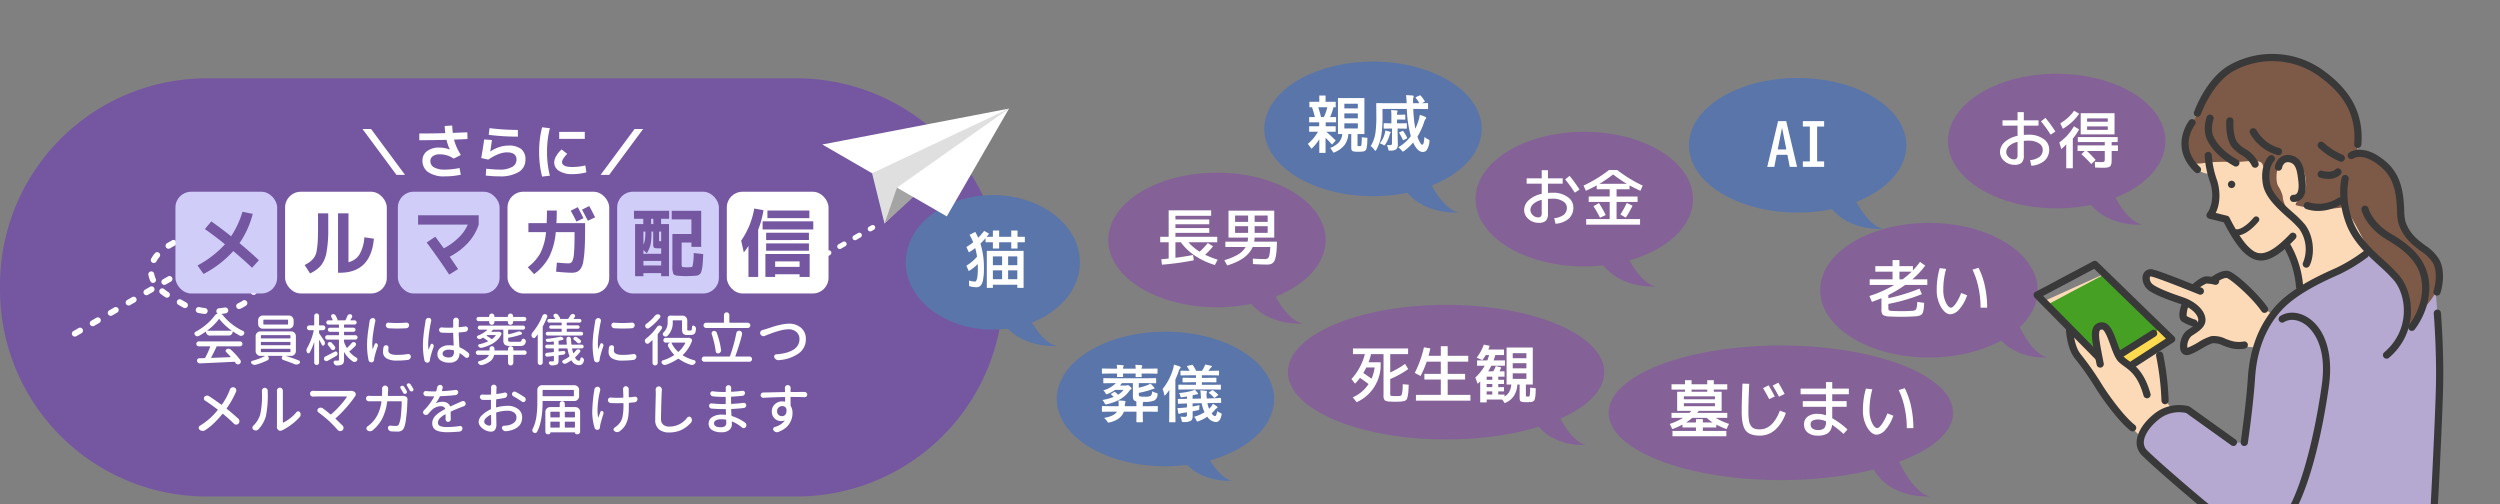
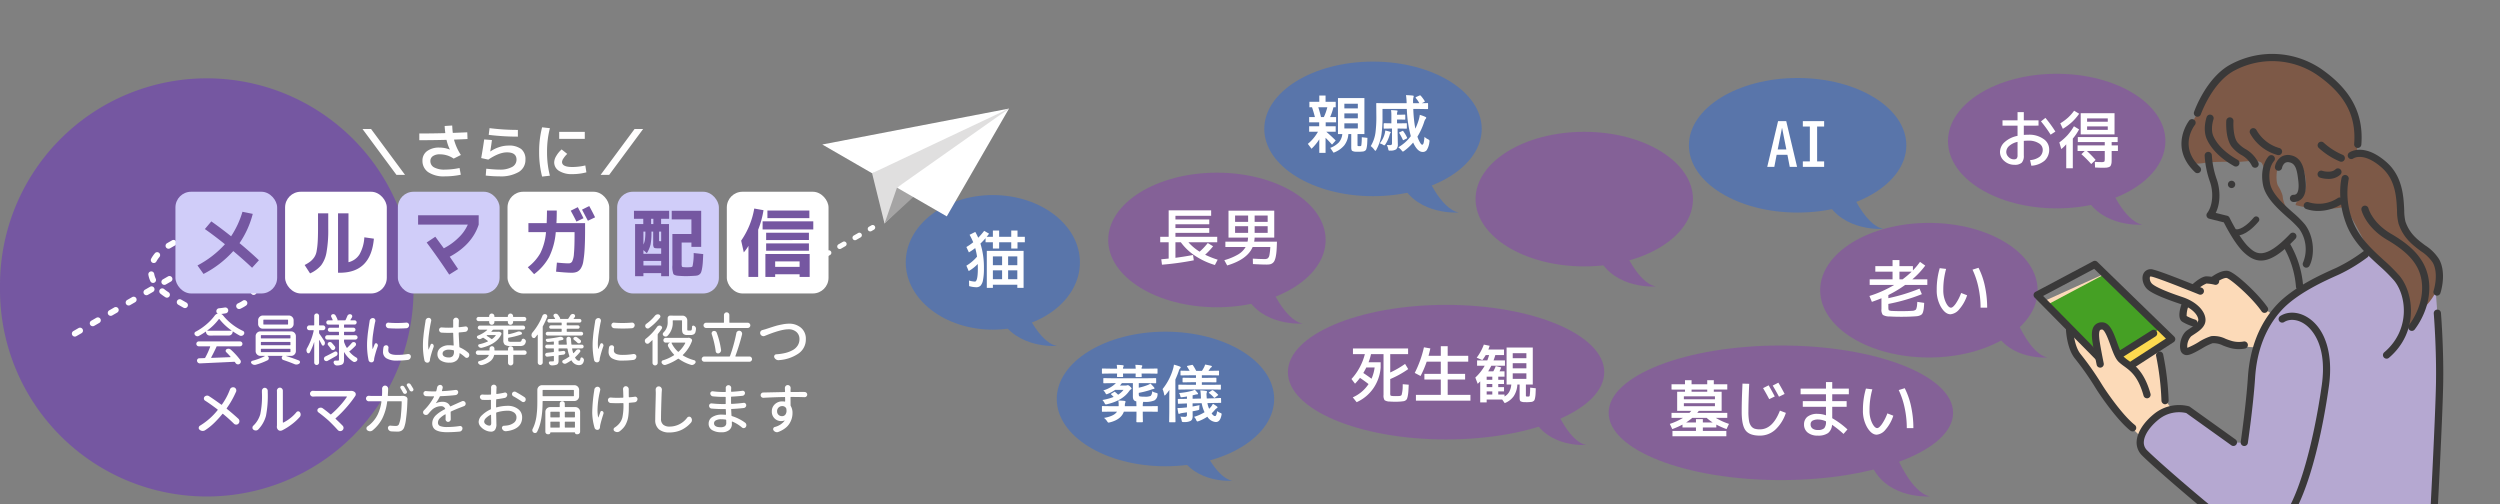
<svg xmlns="http://www.w3.org/2000/svg" width="798" height="161" viewBox="0 0 798 161">
  <rect x="0" y="0" width="798" height="161" fill="#808080" stroke="none" />
  <defs>
    <clipPath id="clip-path">
      <rect id="長方形_14330" data-name="長方形 14330" width="184" height="161" transform="translate(1229 1537.611)" fill="#fff" stroke="#707070" stroke-width="1" />
    </clipPath>
  </defs>
  <g id="img02" transform="translate(-547 -1296)">
-     <path id="パス_107466" data-name="パス 107466" d="M66,0H254.245a66,66,0,0,1,66,66v1.477a66,66,0,0,1-66,66H66a66,66,0,0,1-66-66V66A66,66,0,0,1,66,0Z" transform="translate(547 1321.003)" fill="#7557a1" />
+     <path id="パス_107466" data-name="パス 107466" d="M66,0a66,66,0,0,1,66,66v1.477a66,66,0,0,1-66,66H66a66,66,0,0,1-66-66V66A66,66,0,0,1,66,0Z" transform="translate(547 1321.003)" fill="#7557a1" />
    <path id="パス_107464" data-name="パス 107464" d="M2.717-14.155H5.453L16.283.475H13.547ZM30.571-7.6l.019-.019A14.143,14.143,0,0,1,29.526-10.7q-4.389.114-8.683.114V-12.73q4.123,0,8.3-.114-.152-1.159-.209-2.28l2.413-.152q.057,1.368.19,2.356,3.04-.114,4.617-.19l.076,2.147q-1.425.076-4.313.19a16.6,16.6,0,0,0,2.2,4.9l-2.3,1.159A7.8,7.8,0,0,0,27.417-6.08a3.762,3.762,0,0,0-2.242.579,1.838,1.838,0,0,0-.8,1.568A2.242,2.242,0,0,0,25.555-1.91,6.914,6.914,0,0,0,29.07-1.2a23.368,23.368,0,0,0,4.617-.513l.4,2.147A24.061,24.061,0,0,1,29.07.95,8.893,8.893,0,0,1,23.636-.418,4.346,4.346,0,0,1,21.85-4.047a3.677,3.677,0,0,1,1.444-3.04A6.316,6.316,0,0,1,27.3-8.227,8.865,8.865,0,0,1,30.571-7.6Zm10.982-3.23,2.47.19q-.171,1.425-.532,3.629l.038.019A10.635,10.635,0,0,1,46.322-8.37a9.311,9.311,0,0,1,2.888-.5,6.462,6.462,0,0,1,4.171,1.111A4.155,4.155,0,0,1,54.72-4.37,4.435,4.435,0,0,1,52.592-.447,11.283,11.283,0,0,1,46.417.95,38.209,38.209,0,0,1,42.047.7l.171-2.185q2.774.285,4.2.285a7.936,7.936,0,0,0,4.038-.845A2.6,2.6,0,0,0,51.87-4.37q0-2.337-3.04-2.337-2.508,0-5.966,2.318L40.6-4.883Q41.173-8.113,41.553-10.83Zm1.71-3.61a71.349,71.349,0,0,0,9.044.57v2.147a75.912,75.912,0,0,1-9.31-.57Zm22.23,3.42v-2.223h8.17v2.223Zm-2.964-3.4a29.825,29.825,0,0,0-.912,7.581A29.825,29.825,0,0,0,62.529.741l-2.489.285a30.99,30.99,0,0,1-.95-7.866,30.99,30.99,0,0,1,.95-7.866ZM73.834-2.527l.342,2.2a17.621,17.621,0,0,1-4.5.57A7.522,7.522,0,0,1,65.446-.789,3.18,3.18,0,0,1,63.9-3.553a4.16,4.16,0,0,1,.637-1.967,8.387,8.387,0,0,1,1.739-2.118l1.786,1.425A8.161,8.161,0,0,0,66.842-4.76,2.3,2.3,0,0,0,66.4-3.648q0,1.615,3.268,1.615A18.2,18.2,0,0,0,73.834-2.527ZM92.283-14.155,81.453.475H78.717l10.83-14.63Z" transform="translate(660 1351.339)" fill="#fffefe" />
    <path id="パス_107215" data-name="パス 107215" d="M0,37.119C0,48.983,15.536,58.6,34.7,58.6s34.7-9.617,34.7-21.481S53.867,15.638,34.7,15.638,0,25.255,0,37.119" transform="translate(1168.796 1303.911)" fill="#846197" />
    <path id="パス_107216" data-name="パス 107216" d="M12.134,37.677s4.705,11.56,10.639,12.685c0,0-12.89,1.024-18.21-9Z" transform="translate(1208.083 1317.35)" fill="#846197" />
    <path id="パス_107217" data-name="パス 107217" d="M8.392,65.966c0,11.864,15.536,21.481,34.7,21.481S77.8,77.83,77.8,65.966s-15.538-21.481-34.7-21.481S8.392,54.1,8.392,65.966" transform="translate(1119.608 1322.666)" fill="#846197" />
    <path id="パス_107225" data-name="パス 107225" d="M13.394,63.907S17.731,74.561,23.2,75.6c0,0-11.879.943-16.782-8.3Z" transform="translate(1177.385 1334.51)" fill="#846197" />
    <path id="パス_107218" data-name="パス 107218" d="M44.2,30.607c0,11.864,15.536,21.481,34.7,21.481s34.7-9.617,34.7-21.481S98.069,9.126,78.9,9.126,44.2,18.743,44.2,30.607" transform="translate(1041.9 1311.765)" fill="#5975aa" />
    <path id="パス_107219" data-name="パス 107219" d="M56.337,31.166s4.705,11.56,10.639,12.685c0,0-12.89,1.024-18.21-9Z" transform="translate(1081.184 1325.205)" fill="#5975aa" />
    <path id="パス_107222" data-name="パス 107222" d="M130.262,26.076c0,11.864,15.536,21.481,34.7,21.481s34.7-9.617,34.7-21.481-15.538-21.481-34.7-21.481-34.7,9.617-34.7,21.481" transform="translate(820.301 1311.065)" fill="#5975aa" />
    <path id="パス_107223" data-name="パス 107223" d="M142.4,26.634s4.705,11.56,10.639,12.685c0,0-12.89,1.024-18.21-9Z" transform="translate(859.584 1324.505)" fill="#5975aa" />
    <path id="パス_107224" data-name="パス 107224" d="M51.269,72.8c0,11.864,22.607,21.481,50.492,21.481s50.493-9.617,50.493-21.481-22.606-21.481-50.493-21.481S51.269,60.934,51.269,72.8" transform="translate(906.824 1341.992)" fill="#846197" />
    <path id="パス_107474" data-name="パス 107474" d="M6.18-4.14q-1.2-.94-2.74-1.98A18.391,18.391,0,0,1,1.86-4.26L.72-5.76A17.522,17.522,0,0,0,3.33-9.43,18.121,18.121,0,0,0,5-13.7H1.2v-1.8H18.8v1.8H13.1v5.86a29.051,29.051,0,0,0,4.74-2.74l1,1.66A30.634,30.634,0,0,1,13.1-5.74v4.48a1.762,1.762,0,0,0,.09.75q.09.13.57.17.38.04,1.08.04Q15.6-.3,16-.34a.958.958,0,0,0,.72-.3,10.759,10.759,0,0,0,.36-2.88q0-.22.02-.58l1.9.16q-.06,1.36-.11,2.11a11.461,11.461,0,0,1-.18,1.42,5.2,5.2,0,0,1-.25.95,1.227,1.227,0,0,1-.42.5,1.413,1.413,0,0,1-.59.27q-.29.05-.85.11-.8.08-1.8.08-.92,0-1.8-.06A3,3,0,0,1,11.29,1a2.708,2.708,0,0,1-.33-1.68V-13.7h-4a15.793,15.793,0,0,1-.78,2.6h3.86v1.66A13.362,13.362,0,0,1,7.69-2.75,12.94,12.94,0,0,1,2.38,1.64L1.14.1A11.764,11.764,0,0,0,6.18-4.14Zm.94-1.7a12.931,12.931,0,0,0,1-3.6H5.46q-.5,1.02-.96,1.76Q6.14-6.6,7.12-5.84Zm22.12-10.4h2.2v3.08H38v1.86H31.44v3.9H37v1.8H31.44V-.7H38.7V1.16H21.3V-.7h7.94V-5.6H24V-7.4h5.24v-3.9h-4.5a31.754,31.754,0,0,1-1.96,4.58L20.92-7.7a34.445,34.445,0,0,0,2.94-8.18l2.04.36q-.2.98-.58,2.36h3.92ZM43.88-.8h1.8v-1h-1.8ZM40.82-10v-1.7h3.26a15.969,15.969,0,0,0,.58-1.7H43.58a13,13,0,0,1-1.08,1.6l-1.8-.76a16.287,16.287,0,0,0,2.28-4.18l1.86.38q-.16.52-.42,1.2h5v1.76H46.64q-.2.74-.56,1.7h3.64V-10H45.36q-.42.86-1,1.8H46a11.5,11.5,0,0,0,.78-1.68l1.74.42a12.383,12.383,0,0,1-.54,1.26h1.6v1.7h-2v1h1.84v1.34H47.58v1h1.84V-1.8H47.58v1h2v.62a3.926,3.926,0,0,0,1.5-1.47A5.875,5.875,0,0,0,51.74-4h-1.5V-15.8H58.6V-4H56.4V-.64a.973.973,0,0,0,.04.39.665.665,0,0,0,.32.09h.52a.339.339,0,0,0,.34-.28A17.9,17.9,0,0,0,57.76-3l1.8.2q-.04,1.18-.07,1.79A8.4,8.4,0,0,1,59.35.17a3.716,3.716,0,0,1-.21.78.987.987,0,0,1-.39.39,1.352,1.352,0,0,1-.56.21q-.27.03-.83.07-.22.02-.66.02-.46,0-.66-.02a2.557,2.557,0,0,1-1.36-.28Q54.4,1.1,54.4.2V-4h-.72A7.457,7.457,0,0,1,52.51-.26a6.35,6.35,0,0,1-2.87,2.2L48.84.8H43.88v.9H41.82V-5l-.8.78-.76-2a15.878,15.878,0,0,0,3-3.78ZM52.2-12.4h4.36V-14H52.2Zm0,1.6v1.64h4.36V-10.8Zm0,3.24V-5.8h4.36V-7.56ZM43.88-6.5v1h1.8v-1Zm1.8,3.34v-1h-1.8v1Z" transform="translate(977.663 1422.736)" fill="#fff" />
    <path id="パス_107232" data-name="パス 107232" d="M61.835,71.839s4.337,10.654,9.805,11.69c0,0-11.879.943-16.782-8.3Z" transform="translate(981.66 1354.507)" fill="#846197" />
    <path id="パス_107469" data-name="パス 107469" d="M9.56-7.96H6.24V-6.7h3.2v1.74H6.42q1.42,1.22,3.02,2.8L8.26-.84Q7.3-1.94,6.2-3.02V1.8h-2V-2.54A15.865,15.865,0,0,1,1.72.48L.54-1.08A13.663,13.663,0,0,0,3.78-4.96H.96V-6.7h3.2V-7.96H.96V-9.64H2.8q-.4-1.56-.92-3.12H1.04V-14.5H4.2v-2h2v2H9.44v1.74H8.72A19.144,19.144,0,0,1,7.66-9.64h1.9ZM5.66-9.64a16.87,16.87,0,0,0,1.1-3.12H3.88q.48,1.48.86,3.12ZM11.54-4.2H10.16V-15.7H18.6V-4.2H16.4V-.84a.973.973,0,0,0,.04.39.665.665,0,0,0,.32.09h.52a.339.339,0,0,0,.34-.28,17.9,17.9,0,0,0,.14-2.56l1.8.2q-.04,1.18-.07,1.79a8.4,8.4,0,0,1-.14,1.18,3.716,3.716,0,0,1-.21.78.987.987,0,0,1-.39.39,1.352,1.352,0,0,1-.56.21q-.27.03-.83.07-.22.02-.66.02-.46,0-.66-.02a2.557,2.557,0,0,1-1.36-.28Q14.4.9,14.4,0V-4.2h-.92A6.567,6.567,0,0,1,12.14-.57a8.12,8.12,0,0,1-3.4,2.31L7.7.2a7.5,7.5,0,0,0,2.76-1.77A4.708,4.708,0,0,0,11.54-4.2Zm.66-8.2h4.3v-1.5H12.2Zm0,1.6v1.56h4.3V-10.8Zm0,3.16V-6h4.3V-7.64Zm24.372-8.825a12.22,12.22,0,0,1,1.26,1.7.378.378,0,0,1,.049.156q0,.107-.225.186l-.723.361,1.758-.039q.166,0,.2.049a.365.365,0,0,1,.029.186V-12.4q0,.156-.039.186a.365.365,0,0,1-.186.029l-2.637-.039H34.2a42.119,42.119,0,0,0,.654,6.3,19.345,19.345,0,0,0,1.025-2.617,9.28,9.28,0,0,0,.4-1.8,12.275,12.275,0,0,1,1.68.6q.381.176.381.342A.667.667,0,0,1,38.1-9a3.464,3.464,0,0,0-.459,1.035,22.068,22.068,0,0,1-2.119,4.58,9.585,9.585,0,0,0,.889,1.973q.371.605.625.605.322,0,.488-.654a14.7,14.7,0,0,0,.254-1.865,3.671,3.671,0,0,0,1.1.762q.508.264.508.537a2.958,2.958,0,0,1-.049.4A6,6,0,0,1,38.5.9a1.544,1.544,0,0,1-1.3.6q-1.66,0-3.047-3a16.649,16.649,0,0,1-2.832,2.637,1.108,1.108,0,0,1-.439.244q-.127,0-.439-.4A5.13,5.13,0,0,0,29.414.01a13.207,13.207,0,0,0,4-3.555,38.567,38.567,0,0,1-1.279-8.682H24.375v2.539a38.467,38.467,0,0,1-.322,5.518A14.651,14.651,0,0,1,22.412.791q-.186.342-.293.342t-.342-.3a5.137,5.137,0,0,0-1.162-1.2A11.013,11.013,0,0,0,22.148-4.8a38.944,38.944,0,0,0,.264-4.883l-.039-4.18a.332.332,0,0,1,.039-.205.462.462,0,0,1,.205-.029l2.637.039H32.08a22.734,22.734,0,0,0-.205-2.578q1.152.029,2.139.137.322.029.322.225a1.661,1.661,0,0,1-.1.42,4.853,4.853,0,0,0-.107,1.289v.508h2a8,8,0,0,0-1.113-1.621.289.289,0,0,1-.078-.166q0-.088.176-.2l1.035-.459a.749.749,0,0,1,.225-.059A.339.339,0,0,1,36.572-16.465ZM27.1-11.855q1.035.029,1.846.117.244.029.244.176,0,.02-.1.322a2.834,2.834,0,0,0-.078.859h1.1l1.318-.039q.156,0,.186.039a.365.365,0,0,1,.029.186v1.152q0,.166-.039.2a.336.336,0,0,1-.176.029l-1.318-.039h-1.1v1.221h.859l2.061-.039q.156,0,.186.039a.394.394,0,0,1,.029.2v1.26a.356.356,0,0,1-.039.215.336.336,0,0,1-.176.029l-2.119-.039h-.625v1.3l.078,3.672A2.136,2.136,0,0,1,28.75.654a3.219,3.219,0,0,1-1.836.42q-.186.01-.234.01-.293,0-.371-.127a2.071,2.071,0,0,1-.137-.518,4.654,4.654,0,0,0-.42-1.162q.469.039.986.039A.735.735,0,0,0,27.3-.84a.771.771,0,0,0,.107-.479V-5.977h-.371l-2.061.039q-.166,0-.2-.049a.394.394,0,0,1-.029-.2v-1.2q0-.293.225-.293l2.061.039h.176V-10.1A10.86,10.86,0,0,0,27.1-11.855ZM23.5-1.24a8.187,8.187,0,0,0,1.563-3,7.225,7.225,0,0,0,.2-1.1,12.736,12.736,0,0,1,1.494.381q.264.1.264.244a.787.787,0,0,1-.156.234,2.262,2.262,0,0,0-.205.527,11.359,11.359,0,0,1-1.338,3q-.225.342-.381.342a.57.57,0,0,1-.293-.117A4.082,4.082,0,0,0,23.5-1.24Zm7.539-3.838A11.651,11.651,0,0,1,32.2-3.115a.45.45,0,0,1,.039.156q0,.107-.225.215l-.859.42a.412.412,0,0,1-.166.068q-.088,0-.146-.166a16.5,16.5,0,0,0-1.1-2.061.261.261,0,0,1-.068-.137q0-.088.225-.205l.781-.352a.528.528,0,0,1,.2-.068Q30.947-5.244,31.035-5.078Z" transform="translate(963.92 1343.003)" fill="#fff" />
    <path id="パス_107226" data-name="パス 107226" d="M175.227,21.481c0,11.864,15.536,21.481,34.7,21.481s34.7-9.617,34.7-21.481S229.094,0,209.93,0s-34.7,9.617-34.7,21.481" transform="translate(725.515 1351.115)" fill="#846197" />
    <path id="パス_107227" data-name="パス 107227" d="M187.362,22.039S192.067,33.6,198,34.724c0,0-12.89,1.025-18.21-9Z" transform="translate(764.798 1364.554)" fill="#846197" />
    <path id="パス_107471" data-name="パス 107471" d="M19.1-7.3v1.74H9.9a16.141,16.141,0,0,0,3.58,3,19.285,19.285,0,0,0,2.6-2.76l1.7,1.04a22.254,22.254,0,0,1-2.54,2.7,29.437,29.437,0,0,0,4,1.58l-.88,1.7a23.5,23.5,0,0,1-6.34-2.95A17.689,17.689,0,0,1,7.48-5.56H5.76V-.6q2.8-.36,5.62-.9L11.62.2A91.917,91.917,0,0,1,1.46,1.6L1.24-.14Q2.1-.2,3.6-.36v-5.2H.9V-7.3H3.6v-8.46H17.16V-14H5.76v1.16h10.8v1.54H5.76v1.2h10.8v1.54H5.76V-7.3ZM34.2-.2a1.745,1.745,0,0,0,1.06-.25,1.821,1.821,0,0,0,.5-1.03,17,17,0,0,0,.28-2.56H30.4Q28.72-.08,22.28,1.84L21.36.16a18.729,18.729,0,0,0,4.39-1.82,6.7,6.7,0,0,0,2.41-2.38H21.7V-5.76h7.08a7.3,7.3,0,0,0,.16-1.28H22.7v-8.6H37.3v8.6H31.04a10.733,10.733,0,0,1-.14,1.28h7.26q-.04,1.68-.12,2.81a14.657,14.657,0,0,1-.26,1.98A5.879,5.879,0,0,1,37.37.35a2.013,2.013,0,0,1-.63.76,2.047,2.047,0,0,1-.84.37,6.593,6.593,0,0,1-1.14.08q-1.42,0-4.26-.16L30.46-.34Q32.68-.2,34.2-.2ZM28.96-12.08V-14.1H24.8v2.02Zm2.08,0H35.2V-14.1H31.04Zm-6.24,1.4v2.12h4.16v-2.12Zm6.24,0v2.12H35.2v-2.12Z" transform="translate(916.439 1378.891)" fill="#fff" />
    <path id="パス_107229" data-name="パス 107229" d="M220.9,27.907c0,11.864,12.449,21.481,27.8,21.481s27.8-9.617,27.8-21.481S264.055,6.426,248.7,6.426s-27.8,9.617-27.8,21.481" transform="translate(615.212 1351.837)" fill="#5975aa" />
    <path id="パス_107230" data-name="パス 107230" d="M233.03,28.465s4.705,11.56,10.639,12.685c0,0-12.89,1.024-18.21-9Z" transform="translate(640.699 1365.277)" fill="#5975aa" />
    <path id="パス_107472" data-name="パス 107472" d="M3.16-.2q.94,0,.94-4.24,0-.5-.04-1.38A12.283,12.283,0,0,1,1.18-3.56L.44-5.28a13.946,13.946,0,0,0,3.4-2.88,22.153,22.153,0,0,0-.58-2.74A20.633,20.633,0,0,1,1.24-9.52l-.8-1.72a16.97,16.97,0,0,0,2.18-1.52,20.625,20.625,0,0,0-1.16-2.38l1.82-.92a18.778,18.778,0,0,1,.94,1.86,23.572,23.572,0,0,0,1.9-2.2l1.56.9a12.388,12.388,0,0,1-.76,1H8.9v-2h2v2h3.86v-2h2v2H19.1v1.74H16.76v2h-2v-2H10.9v2h-2v-2H6.56v-1.3a20.824,20.824,0,0,1-1.64,1.72,25.508,25.508,0,0,1,1.12,7.9A18.674,18.674,0,0,1,5.75-.71a3.585,3.585,0,0,1-.8,1.83,1.946,1.946,0,0,1-1.39.48,8.941,8.941,0,0,1-2.24-.36L1.28-.54A7.809,7.809,0,0,0,3.16-.2ZM8.9.8v1H6.96V-10H18.7V1.8h-2V.8Zm0-6.24h2.94v-2.8H8.9Zm0,1.64V-.96h2.94V-3.8Zm4.86-1.64H16.7v-2.8H13.76Zm0,1.64V-.96H16.7V-3.8Z" transform="translate(855.029 1386.086)" fill="#fff" />
    <path id="パス_107228" data-name="パス 107228" d="M164.746,55.85c0,11.864,24.612,21.481,54.972,21.481s54.972-9.617,54.972-21.481-24.611-21.481-54.972-21.481-54.972,9.617-54.972,21.481" transform="translate(895.735 1371.916)" fill="#846197" />
    <path id="パス_107233" data-name="パス 107233" d="M176.878,56.409s4.707,11.56,10.641,12.685c0,0-12.89,1.024-18.21-9Z" transform="translate(975.559 1385.357)" fill="#846197" />
    <path id="パス_107476" data-name="パス 107476" d="M11.1-1.5V-.4h7.5V1.3H1.4V-.4H8.9V-1.5H4.6v-.92A26.543,26.543,0,0,1,1.34-.98L.56-2.64a20.281,20.281,0,0,0,4.2-1.92H1.1v-1.6H6.82q.2-.2.6-.64H2.9v-6.1H5.4v-.7H1.1v-1.7H5.4v-1.3H7.5v1.3h5v-1.3h2.1v1.3h4.3v1.7H14.6v.7h2.5v6.1H9.82l-.52.64h9.6v1.6H15.24a20.689,20.689,0,0,0,4.2,1.92L18.66-.98A25.6,25.6,0,0,1,15.4-2.42v.92ZM7.5-12.9h5v-.7h-5Zm6.74,9.8a13.5,13.5,0,0,1-1.92-1.46H7.72A17.768,17.768,0,0,1,5.76-3.1H8.9V-4.16h2.2V-3.1Zm-9.2-7.4h9.92v-.94H5.04Zm0,1.26v.94h9.92v-.94Zm25.28-4.82,1.78-.9q1.12,1.94,1.96,3.56l-1.78.86Q31.46-12.14,30.32-14.06Zm3.08-.82,1.8-.92q1.08,1.78,2,3.6l-1.8.88Q34.48-13.08,33.4-14.88Zm-9.64-.62,2.14.06q-.26,5.6-.26,8.94a16.557,16.557,0,0,0,.2,2.86,3.859,3.859,0,0,0,.68,1.71,2.358,2.358,0,0,0,1.12.82A5.44,5.44,0,0,0,29.3-.9q4.08,0,6.4-5.98l1.9.72A12.709,12.709,0,0,1,34.15-.72,7.259,7.259,0,0,1,29.3,1.1q-3.26,0-4.53-1.63T23.5-6.5Q23.5-10.46,23.76-15.5ZM42.3-13.9h8.1V-16h2v2.1h5.3v1.8H52.4v2.2H57v1.8H52.4v3.64A26.423,26.423,0,0,1,57.26-.88L56,.56a32.324,32.324,0,0,0-3.66-2.92A3.619,3.619,0,0,1,51.06.29a5.412,5.412,0,0,1-3.26.81A4.958,4.958,0,0,1,44.58.14,3.218,3.218,0,0,1,43.4-2.5a3.078,3.078,0,0,1,1.05-2.4,4.941,4.941,0,0,1,3.35-.94,7.868,7.868,0,0,1,2.6.46V-8.1H43V-9.9h7.4v-2.2H42.3ZM50.4-3.46A6.142,6.142,0,0,0,48-4.04a3.649,3.649,0,0,0-1.91.38A1.285,1.285,0,0,0,45.5-2.5a1.592,1.592,0,0,0,.6,1.33,2.7,2.7,0,0,0,1.7.47,2.833,2.833,0,0,0,2.05-.57A3.1,3.1,0,0,0,50.4-3.4Zm23.22-9.98,1.92-.6a23.7,23.7,0,0,1,2.05,5.91A32.477,32.477,0,0,1,78.3-1.3H76.2a30.712,30.712,0,0,0-.68-6.44A25.089,25.089,0,0,0,73.62-13.44Zm-8.42-.24A24.276,24.276,0,0,0,64.3-7a9.04,9.04,0,0,0,.82,4.05q.82,1.65,1.64,1.65.56,0,1.46-1.22A15.4,15.4,0,0,0,70-6l1.9.74A12.69,12.69,0,0,1,69.41-.81,4.081,4.081,0,0,1,66.6.8q-1.64,0-3.02-2.28A10.469,10.469,0,0,1,62.2-7a23.85,23.85,0,0,1,.96-6.92Z" transform="translate(1079.449 1433.95)" fill="#fff" />
    <path id="パス_107231" data-name="パス 107231" d="M119.6,69.272c0,11.864,15.536,21.481,34.7,21.481s34.7-9.617,34.7-21.481-15.538-21.481-34.7-21.481-34.7,9.617-34.7,21.481" transform="translate(764.713 1354.078)" fill="#5975aa" />
    <path id="パス_107234" data-name="パス 107234" d="M131.826,70.245s4.337,10.654,9.805,11.69c0,0-11.879.943-16.782-8.3Z" transform="translate(798.73 1367.531)" fill="#5975aa" />
    <path id="パス_107475" data-name="パス 107475" d="M3.789-1.816l-2.5.039q-.156,0-.2-.049a.365.365,0,0,1-.029-.186V-3.379q0-.156.049-.186a.305.305,0,0,1,.176-.029l2.5.039h2.6a2.013,2.013,0,0,0,.02-.342,10.39,10.39,0,0,0-.1-1.484q1.084.039,1.934.127Q8.6-5.2,8.6-5a1.035,1.035,0,0,1-.1.361,2.693,2.693,0,0,0-.117,1.025v.059h3.7L12.031-5.1q-.049-.01-.2-.049-.1-.029-.146-.049-.742-.293-.742-1.426v-4.3h-3.5q-.273.371-.625.762h1.9a1.2,1.2,0,0,0,.361-.059.7.7,0,0,1,.254-.059,1.222,1.222,0,0,1,.684.42q.5.479.5.654a.307.307,0,0,1-.205.283,1.942,1.942,0,0,0-.537.518Q7.646-5.332,2.705-4.189a2,2,0,0,1-.4.068q-.2,0-.4-.41a3.687,3.687,0,0,0-.693-1.006A17.412,17.412,0,0,0,4.8-6.514a8.871,8.871,0,0,0-.752-.742q-.107-.088-.107-.156T4.131-7.6L4.9-8.057a.473.473,0,0,1,.215-.1.3.3,0,0,1,.186.1,9.277,9.277,0,0,1,.928.84A6.871,6.871,0,0,0,7.949-8.76H5.264A11.69,11.69,0,0,1,2.91-7.48a1.474,1.474,0,0,1-.4.117q-.146,0-.361-.439A2.551,2.551,0,0,0,1.5-8.6a9.291,9.291,0,0,0,4.023-2.314H4.346l-2.6.039q-.176,0-.205-.039a.336.336,0,0,1-.039-.2V-12.3q0-.156.049-.186a.394.394,0,0,1,.2-.029l2.6.039H15.527l2.617-.039a.309.309,0,0,1,.2.039.336.336,0,0,1,.029.176v1.191a.332.332,0,0,1-.039.205.365.365,0,0,1-.186.029l-2.617-.039H12.822v1.455a18.08,18.08,0,0,0,2.822-.85,4.522,4.522,0,0,0,.918-.469q.693.693,1.152,1.221a.5.5,0,0,1,.117.322q0,.146-.283.176a3.558,3.558,0,0,0-.82.244,27.945,27.945,0,0,1-3.906,1v.439q0,.586.283.684a7.758,7.758,0,0,0,1.484.1,4.643,4.643,0,0,0,2.021-.244A1.955,1.955,0,0,0,17.07-8.32a5.283,5.283,0,0,0,1.26.5,1.264,1.264,0,0,1,.42.156.239.239,0,0,1,.088.215,2.379,2.379,0,0,1-.029.293,2.159,2.159,0,0,1-1.035,1.777,7.579,7.579,0,0,1-3.2.449h-.342a1.346,1.346,0,0,1-.059.254.841.841,0,0,0-.039.186,8.891,8.891,0,0,0-.039.938h2.1l2.5-.039q.146,0,.176.039a.438.438,0,0,1,.02.176v1.367a.392.392,0,0,1-.029.2q-.029.034-.166.034l-2.5-.039h-2.1v1.1l.039,2.08q0,.2-.225.2H12.266q-.215,0-.215-.2l.039-2.08v-1.1H8.066Q7.158.723,3.6,1.6a1.91,1.91,0,0,1-.459.078q-.166,0-.42-.42a4.741,4.741,0,0,0-1-1.074q3.242-.557,4.16-2ZM5.781-16.758q1.064.029,1.943.117.283.039.283.225a.7.7,0,0,1-.1.3,1.065,1.065,0,0,0-.127.576h4.063q-.02-.469-.117-1.221a18.689,18.689,0,0,1,1.934.137q.283.039.283.205a.572.572,0,0,1-.1.3,1.065,1.065,0,0,0-.127.576h2.344l2.52-.039a.309.309,0,0,1,.2.039.336.336,0,0,1,.029.176v1.211q0,.156-.049.186a.305.305,0,0,1-.176.029l-2.52-.039H13.721l.039.879q0,.176-.039.205a.309.309,0,0,1-.2.039h-1.5q-.156,0-.186-.049a.394.394,0,0,1-.029-.2q0-.039.01-.332.02-.342.029-.547H7.783l.039.879a.309.309,0,0,1-.039.2.336.336,0,0,1-.176.029H6.084q-.156,0-.186-.049a.305.305,0,0,1-.029-.176q0-.059.01-.332.02-.342.029-.547H3.789l-2.5.039a.36.36,0,0,1-.2-.029.332.332,0,0,1-.029-.186v-1.211a.332.332,0,0,1,.029-.186.394.394,0,0,1,.2-.029l2.5.039H5.908A9.3,9.3,0,0,0,5.781-16.758ZM30.459-.156a12.948,12.948,0,0,0,3.359-1.484A11.251,11.251,0,0,1,32.9-4.521L30-4.463v1.006q1.1-.2,2.217-.439a8.725,8.725,0,0,0-.078,1.133q0,.293-.078.356a1.929,1.929,0,0,1-.537.171Q30.938-2.1,30-1.924q.02.527.02,1.426A2.775,2.775,0,0,1,29.844.635a1.385,1.385,0,0,1-.488.508,4.368,4.368,0,0,1-2.119.361,1.322,1.322,0,0,1-.566-.068.586.586,0,0,1-.146-.371A5.427,5.427,0,0,0,26.1-.244a10.049,10.049,0,0,0,1.357.088.82.82,0,0,0,.605-.176A.706.706,0,0,0,28.2-.82V-1.6l-1.543.225a4.169,4.169,0,0,0-.762.2.6.6,0,0,1-.234.078q-.166,0-.225-.264-.137-.693-.264-1.611.908,0,1.563-.059.957-.078,1.465-.146v-1.26l-2,.078q-.576.029-.664.029-.156,0-.186-.039a.365.365,0,0,1-.029-.186l-.039-1.123q0-.146.039-.176a.571.571,0,0,1,.2-.02l.527.01q.889,0,2.158-.049V-6.66q-.479.1-1.445.215a2.957,2.957,0,0,1-.371.039q-.225,0-.283-.273a3.386,3.386,0,0,0-.42-1.084,22.168,22.168,0,0,0,4.092-.693,5.142,5.142,0,0,0,.928-.361q.537.547.9,1a.486.486,0,0,1,.137.283q0,.2-.283.2a2.965,2.965,0,0,0-.654.107q-.205.059-.8.2v1.1L32.676-6q0-.049-.059-1.143A9.666,9.666,0,0,0,32.461-8.6a15.389,15.389,0,0,1,1.68.146q.459.059.459.254a1.3,1.3,0,0,1-.1.361,1.75,1.75,0,0,0-.059.508q0,.205.02.41l.059.908,1.6-.049q1.143-.029,2.09-.088.625-.029.664-.029.156,0,.186.049a.52.52,0,0,1,.02.2l.039,1.094q0,.156-.039.19a.371.371,0,0,1-.205.034q-.9,0-2.754.039l-1.387.039a8.061,8.061,0,0,0,.547,1.8,5.353,5.353,0,0,0,.576-.615,4.887,4.887,0,0,0,.625-.977,10.537,10.537,0,0,1,1.25.82q.225.156.225.293,0,.176-.225.283a2.849,2.849,0,0,0-.654.6q-.322.381-1,1.064.566.859,1.094.859.469,0,.664-1.582a4.23,4.23,0,0,0,1.064.586q.371.137.371.352A3.518,3.518,0,0,1,39.2-.6q-.43,2.1-1.777,2.1A3.47,3.47,0,0,1,34.717-.2a14.105,14.105,0,0,1-2.676,1.377,2.827,2.827,0,0,1-.5.137q-.2,0-.361-.4A3.06,3.06,0,0,0,30.459-.156Zm-2-8.74-2.773.039q-.166,0-.2-.039a.365.365,0,0,1-.029-.186V-10.2q0-.166.039-.2a.365.365,0,0,1,.186-.029l2.773.039h2.627v-.82H29.639L27-11.162q-.205,0-.205-.215v-1.064q0-.2.205-.2l2.637.039h1.445v-.82h-2l-2.725.039q-.156,0-.186-.039a.336.336,0,0,1-.029-.176v-1.064a.309.309,0,0,1,.039-.2.336.336,0,0,1,.176-.029l2.686.049q-.42-.771-.762-1.279a.353.353,0,0,1-.068-.166q0-.107.225-.156l1.3-.283a.932.932,0,0,1,.186-.029q.107,0,.2.146a16.7,16.7,0,0,1,1.025,1.768h1.836a9.646,9.646,0,0,0,.664-1.123,3.905,3.905,0,0,0,.342-.879q.693.1,1.895.381.264.059.264.215a.346.346,0,0,1-.2.3.955.955,0,0,0-.342.342q-.283.42-.547.762h.42l2.744-.049q.156,0,.186.039a.365.365,0,0,1,.029.186v1.064q0,.156-.039.186a.336.336,0,0,1-.176.029l-2.744-.039h-2.52v.82h1.8l2.627-.039q.215,0,.215.2v1.064q0,.156-.039.186a.336.336,0,0,1-.176.029L34.756-11.2h-1.8v.82h3.076L38.8-10.42a.309.309,0,0,1,.2.039.365.365,0,0,1,.029.186v1.113q0,.166-.049.2a.305.305,0,0,1-.176.029L36.035-8.9Zm-4.414-7.92a18.754,18.754,0,0,1,1.836.576q.322.127.322.3a.525.525,0,0,1-.225.361,1.852,1.852,0,0,0-.391.8q-.469,1.357-1.084,2.715V-1.7l.039,3.037q0,.156-.049.2a.394.394,0,0,1-.2.029H22.734q-.156,0-.186-.039a.365.365,0,0,1-.029-.186L22.559-1.7V-6.318q0-.7.039-2.422-.459.664-1.143,1.475-.244.283-.361.283t-.176-.342a7.627,7.627,0,0,0-.5-1.7,18.275,18.275,0,0,0,3.34-6.416A7.6,7.6,0,0,0,24.043-16.816ZM36.563-8.6a12.165,12.165,0,0,1,1.514,1.279q.107.107.107.156,0,.068-.166.186l-.859.664a.339.339,0,0,1-.2.1q-.068,0-.186-.137A9.543,9.543,0,0,0,35.313-7.7q-.137-.107-.137-.166t.166-.176l.82-.566a.413.413,0,0,1,.2-.068A.468.468,0,0,1,36.563-8.6Z" transform="translate(897.674 1429.214)" fill="#fff" />
    <path id="パス_107220" data-name="パス 107220" d="M101.439,42.585s4.705,11.56,10.639,12.685c0,0-12.89,1.024-18.21-9Z" transform="translate(963.477 1332.168)" fill="#846197" />
    <path id="パス_107221" data-name="パス 107221" d="M86.5,41.281c0,11.864,15.536,21.481,34.7,21.481s34.7-9.617,34.7-21.481S140.372,19.8,121.208,19.8,86.5,29.417,86.5,41.281" transform="translate(931.498 1318.274)" fill="#846197" />
-     <path id="パス_107470" data-name="パス 107470" d="M2.4-13.5H7.2v-2.6h2v2.6h4.7v1.7H9.2v2.96q.72-.06,1.5-.06a7.778,7.778,0,0,1,4.79,1.36A3.974,3.974,0,0,1,17.3-4.3,4.755,4.755,0,0,1,15.86-.64,7.221,7.221,0,0,1,11.6,1L11.2-.8a5.733,5.733,0,0,0,3.06-1.07,2.887,2.887,0,0,0,.98-2.33A2.379,2.379,0,0,0,14-6.16,5.791,5.791,0,0,0,10.7-7q-.82,0-1.5.06V-2.3A3.239,3.239,0,0,1,8.53.04,3.277,3.277,0,0,1,6.2.7,4.721,4.721,0,0,1,2.97-.51,3.731,3.731,0,0,1,1.6-3.4,4.262,4.262,0,0,1,3.07-6.53,8.552,8.552,0,0,1,7.2-8.54V-11.8H2.4Zm12.28.34,1.42-1.12A38.506,38.506,0,0,1,19.28-9.9l-1.52.98A39.284,39.284,0,0,0,14.68-13.16ZM7.2-6.62A5.935,5.935,0,0,0,4.52-5.31,2.6,2.6,0,0,0,3.6-3.4a2.23,2.23,0,0,0,.75,1.63A2.322,2.322,0,0,0,6-1.04a1.228,1.228,0,0,0,.94-.29A1.558,1.558,0,0,0,7.2-2.36ZM21.4-.5h7.5V-5.96H22.2V-7.7h6.7V-10H24.76v-1.24q-1.44.8-3.46,1.72l-.74-1.66a43.107,43.107,0,0,0,8.14-4.98h2.6a43.107,43.107,0,0,0,8.14,4.98L38.7-9.52q-2.02-.92-3.46-1.72V-10H31.1v2.3h6.7v1.74H31.1V-.5h7.5V1.3H21.4ZM32.32-1.94a32.587,32.587,0,0,0,2.04-3.7l1.84.88a30.55,30.55,0,0,1-2.16,3.8ZM23.72-4.6l1.76-1a37.5,37.5,0,0,1,2.16,3.82l-1.82.86A32.635,32.635,0,0,0,23.72-4.6Zm10.64-7.16A40.239,40.239,0,0,1,30-14.74a40.24,40.24,0,0,1-4.36,2.98Z" transform="translate(1031.91 1366.422)" fill="#fff" />
    <path id="パス_107467" data-name="パス 107467" d="M2.4-13.5H7.2v-2.6h2v2.6h4.7v1.7H9.2v2.96q.72-.06,1.5-.06a7.778,7.778,0,0,1,4.79,1.36A3.974,3.974,0,0,1,17.3-4.3,4.755,4.755,0,0,1,15.86-.64,7.221,7.221,0,0,1,11.6,1L11.2-.8a5.733,5.733,0,0,0,3.06-1.07,2.887,2.887,0,0,0,.98-2.33A2.379,2.379,0,0,0,14-6.16,5.791,5.791,0,0,0,10.7-7q-.82,0-1.5.06V-2.3A3.239,3.239,0,0,1,8.53.04,3.277,3.277,0,0,1,6.2.7,4.721,4.721,0,0,1,2.97-.51,3.731,3.731,0,0,1,1.6-3.4,4.262,4.262,0,0,1,3.07-6.53,8.552,8.552,0,0,1,7.2-8.54V-11.8H2.4Zm12.28.34,1.42-1.12A38.506,38.506,0,0,1,19.28-9.9l-1.52.98A39.284,39.284,0,0,0,14.68-13.16ZM7.2-6.62A5.935,5.935,0,0,0,4.52-5.31,2.6,2.6,0,0,0,3.6-3.4a2.23,2.23,0,0,0,.75,1.63A2.322,2.322,0,0,0,6-1.04a1.228,1.228,0,0,0,.94-.29A1.558,1.558,0,0,0,7.2-2.36Zm27.84.06h-8.6v-1.6H39.16v1.6H37.24V-5.5h2v1.8h-2v2.34q0,.76-.02,1.18a3,3,0,0,1-.15.81,1.428,1.428,0,0,1-.29.55,1.429,1.429,0,0,1-.55.29,3.077,3.077,0,0,1-.84.15q-.45.02-1.23.02-.86,0-2.22-.08l-.08-1.8q1.22.08,1.94.08a2.123,2.123,0,0,0,1.08-.15q.16-.15.16-.99V-3.7h-5.7A33.167,33.167,0,0,1,32.12-.86L30.72.46a34.815,34.815,0,0,0-3.14-3.14L28.64-3.7H26.36V-5.5h8.68Zm-7.68-9.2h10.8V-9H27.36Zm-5.7,4.98-.82-1.76a16.145,16.145,0,0,0,2.47-1.82,14.694,14.694,0,0,0,1.95-2.2l1.62.96a17.247,17.247,0,0,1-2.3,2.65A18.882,18.882,0,0,1,21.66-10.78Zm7.74-2.26H36V-14.1H29.4Zm0,1.48v1.12H36v-1.12Zm-4.56,3.9V1.8h-2.1V-5.84a11.153,11.153,0,0,1-1.58,1.52l-.62-2.12a17.825,17.825,0,0,0,2.61-2.32A17.337,17.337,0,0,0,25.2-11.6l1.64,1A15.939,15.939,0,0,1,24.84-7.66Z" transform="translate(1183.8 1347.903)" fill="#fff" />
    <path id="パス_107473" data-name="パス 107473" d="M6.76-2.5v1.06q0,.82.18.97a2.934,2.934,0,0,0,1.22.21Q9.2-.2,10.9-.2q1.62,0,2.74-.06.64-.04.91-.05a1.637,1.637,0,0,0,.59-.15,1.32,1.32,0,0,0,.41-.24,1.594,1.594,0,0,0,.21-.52,4.115,4.115,0,0,0,.15-.76q.03-.34.09-1.18l2.2.32q-.06,1.06-.12,1.66a6.164,6.164,0,0,1-.22,1.14,2.261,2.261,0,0,1-.35.77,1.67,1.67,0,0,1-.62.42A3.223,3.223,0,0,1,16,1.4q-.46.06-1.3.1-1.66.1-3.74.1-2.22,0-3.76-.1A4.116,4.116,0,0,1,5,1,2.611,2.611,0,0,1,4.56-.84V-4.32Q3.2-3.74,1.5-3.16L.72-5.04a37.4,37.4,0,0,0,7.9-3.52H.8v-1.8H8.1V-12.8H2.6v-1.76H8.1V-16.5h2.2v1.94h4.3v1.36a23.068,23.068,0,0,0,2.26-2.72l1.68,1.18a25.593,25.593,0,0,1-4.12,4.38H19.2v1.8H12.12A37.314,37.314,0,0,1,6.76-5.34v1A57.718,57.718,0,0,0,16.7-7.38l.76,1.76A58.276,58.276,0,0,1,6.76-2.5ZM14.2-12.8H10.3v2.44h1.02A31.207,31.207,0,0,0,14.2-12.8Zm19.42-.64,1.92-.6a23.7,23.7,0,0,1,2.05,5.91A32.478,32.478,0,0,1,38.3-1.3H36.2a30.712,30.712,0,0,0-.68-6.44A25.089,25.089,0,0,0,33.62-13.44Zm-8.42-.24A24.276,24.276,0,0,0,24.3-7a9.04,9.04,0,0,0,.82,4.05q.82,1.65,1.64,1.65.56,0,1.46-1.22A15.4,15.4,0,0,0,30-6l1.9.74A12.69,12.69,0,0,1,29.41-.81,4.081,4.081,0,0,1,26.6.8q-1.64,0-3.02-2.28A10.469,10.469,0,0,1,22.2-7a23.85,23.85,0,0,1,.96-6.92Z" transform="translate(1143.002 1395.515)" fill="#fff" />
    <path id="パス_107468" data-name="パス 107468" d="M.24,0,3.7-14.6H6.3L9.76,0H7.42L6.68-3.84H3.24L2.5,0ZM3.58-5.54H6.34L4.98-12.4H4.94ZM18.4,0H11.6V-1.74h2.24V-12.86H11.6V-14.6h6.8v1.74H16.16V-1.74H18.4Z" transform="translate(1110.864 1349.255)" fill="#fff" />
    <path id="パス_107463" data-name="パス 107463" d="M5.2-9.721a.073.073,0,0,0-.026.07q.009.035.062.035h7.594q.053,0,.062-.035a.073.073,0,0,0-.026-.07,17.958,17.958,0,0,1-3.814-3.586.118.118,0,0,0-.105-.053.118.118,0,0,0-.105.053A16.79,16.79,0,0,1,5.2-9.721Zm.756,1.652a1.151,1.151,0,0,1-.844-.352,1.151,1.151,0,0,1-.352-.844.056.056,0,0,0-.035-.053.075.075,0,0,0-.07,0,22.2,22.2,0,0,1-2.2,1.371.936.936,0,0,1-.422.105.892.892,0,0,1-.246-.035.951.951,0,0,1-.562-.387.652.652,0,0,1-.158-.422.815.815,0,0,1,.018-.158A.64.64,0,0,1,1.441-9.3a18.51,18.51,0,0,0,3.419-2.32A16.815,16.815,0,0,0,7.506-14.4a1.61,1.61,0,0,1,1.354-.721,1.731,1.731,0,0,1,1.406.7,16.747,16.747,0,0,0,2.883,2.795,17.939,17.939,0,0,0,3.41,2.074.687.687,0,0,1,.4.475,1.184,1.184,0,0,1,.018.193.781.781,0,0,1-.141.439,1.062,1.062,0,0,1-.6.439,1.156,1.156,0,0,1-.281.035,1.083,1.083,0,0,1-.457-.105,24.079,24.079,0,0,1-2.127-1.3.075.075,0,0,0-.07,0,.071.071,0,0,0-.035.07,1.172,1.172,0,0,1-.369.87,1.215,1.215,0,0,1-.879.36Zm-3.5,3.428A.764.764,0,0,1,1.9-4.869a.754.754,0,0,1-.229-.554A.754.754,0,0,1,1.9-5.977a.764.764,0,0,1,.563-.229H15.592a.764.764,0,0,1,.563.229.754.754,0,0,1,.229.554.754.754,0,0,1-.229.554.764.764,0,0,1-.562.229H8.068q.105.035.053.123Q7.312-2.76,6.416-1.09a.133.133,0,0,0,.009.105A.059.059,0,0,0,6.5-.949q2.074-.07,6.029-.229a.069.069,0,0,0,.07-.053.08.08,0,0,0-.018-.088q-.7-.809-1.354-1.441a.551.551,0,0,1-.193-.422.582.582,0,0,1,.316-.545,1.178,1.178,0,0,1,.563-.141h.141a1.141,1.141,0,0,1,.633.3A22.246,22.246,0,0,1,15.715-.246a.823.823,0,0,1,.158.475.988.988,0,0,1-.018.193.869.869,0,0,1-.4.563.808.808,0,0,1-.457.141,1.281,1.281,0,0,1-.211-.018A.934.934,0,0,1,14.2.7Q14.1.562,13.992.4A.248.248,0,0,0,13.746.3Q12.041.387,2.83.809H2.795A.863.863,0,0,1,2.215.6.828.828,0,0,1,1.9.018a.332.332,0,0,1-.018-.105.722.722,0,0,1,.176-.475.716.716,0,0,1,.563-.264q.949-.018,1.635-.053a.284.284,0,0,0,.264-.158A24.277,24.277,0,0,0,6.082-4.482a.116.116,0,0,0-.018-.105.118.118,0,0,0-.105-.053Zm28.318-6.943a.155.155,0,0,0,.176-.176v-1.213a.155.155,0,0,0-.176-.176H23.238a.155.155,0,0,0-.176.176v1.213a.155.155,0,0,0,.176.176Zm.422-2.883a1.473,1.473,0,0,1,1.081.448,1.473,1.473,0,0,1,.448,1.081v1.143a1.473,1.473,0,0,1-.448,1.081,1.473,1.473,0,0,1-1.081.448H22.922a1.465,1.465,0,0,1-1.09-.448,1.488,1.488,0,0,1-.439-1.081v-1.143a1.488,1.488,0,0,1,.439-1.081,1.465,1.465,0,0,1,1.09-.448ZM22.447-3.85a.155.155,0,0,0-.176.176v.721a.155.155,0,0,0,.176.176h9.088a.155.155,0,0,0,.176-.176v-.721a.155.155,0,0,0-.176-.176Zm0-2.18a.155.155,0,0,0-.176.176v.686a.155.155,0,0,0,.176.176h9.088a.155.155,0,0,0,.176-.176v-.686a.155.155,0,0,0-.176-.176Zm0-2.18a.155.155,0,0,0-.176.176v.7a.155.155,0,0,0,.176.176h9.088a.155.155,0,0,0,.176-.176v-.7a.155.155,0,0,0-.176-.176Zm11,5.1A1.473,1.473,0,0,1,33-2.03a1.473,1.473,0,0,1-1.081.448H30.357a.016.016,0,0,0-.018.018.051.051,0,0,0,.018.035q1.969.6,4.043,1.406a.545.545,0,0,1,.352.439V.422a.551.551,0,0,1-.193.422,1.4,1.4,0,0,1-.738.316,1.281,1.281,0,0,1-.211.018,1.475,1.475,0,0,1-.6-.123q-1.67-.7-3.586-1.336a.672.672,0,0,1-.475-.545.578.578,0,0,1-.018-.141.649.649,0,0,1,.264-.527.035.035,0,0,0,.018-.053.056.056,0,0,0-.053-.035H24.486a.042.042,0,0,0-.044.035.052.052,0,0,0,.009.053.716.716,0,0,1,.352.633.692.692,0,0,1-.422.686,22.294,22.294,0,0,1-3.744,1.424,1.536,1.536,0,0,1-.334.035,1.667,1.667,0,0,1-.4-.053,1.438,1.438,0,0,1-.633-.422.437.437,0,0,1-.141-.316A.312.312,0,0,1,19.16.352.483.483,0,0,1,19.494,0,19.66,19.66,0,0,0,23.5-1.494a.072.072,0,0,0,.018-.053.031.031,0,0,0-.035-.035H22.131A1.473,1.473,0,0,1,21.05-2.03,1.473,1.473,0,0,1,20.6-3.111V-7.875a1.473,1.473,0,0,1,.448-1.081A1.473,1.473,0,0,1,22.131-9.4h9.791A1.473,1.473,0,0,1,33-8.956a1.473,1.473,0,0,1,.448,1.081Zm9.088-3.182a1.024,1.024,0,0,1,.176.58,1.131,1.131,0,0,1-.211.668.432.432,0,0,1-.413.185.419.419,0,0,1-.36-.255q-.334-.7-.791-1.512a.043.043,0,0,0-.053-.026.042.042,0,0,0-.035.044V.545a.759.759,0,0,1-.22.545.725.725,0,0,1-.545.229.754.754,0,0,1-.554-.229A.744.744,0,0,1,39.3.545V-5.906a.028.028,0,0,0-.018-.026.029.029,0,0,0-.035.009,17.636,17.636,0,0,1-1.389,3.3.42.42,0,0,1-.413.211.5.5,0,0,1-.413-.246,1.37,1.37,0,0,1-.211-.712,1.37,1.37,0,0,1,.211-.712A19.7,19.7,0,0,0,39.129-9.6a.132.132,0,0,0-.026-.123.142.142,0,0,0-.114-.053H37.74A.744.744,0,0,1,37.2-10a.744.744,0,0,1-.229-.545.744.744,0,0,1,.229-.545.744.744,0,0,1,.545-.229h1.389A.155.155,0,0,0,39.3-11.5v-2.848a.744.744,0,0,1,.229-.545.754.754,0,0,1,.554-.229.725.725,0,0,1,.545.229.759.759,0,0,1,.22.545V-11.5a.155.155,0,0,0,.176.176h1.055a.744.744,0,0,1,.545.229.744.744,0,0,1,.229.545.744.744,0,0,1-.229.545.744.744,0,0,1-.545.229H41.027a.155.155,0,0,0-.176.176v.633a.514.514,0,0,0,.105.316Q41.59-7.77,42.539-6.293Zm3.3,3.357a.6.6,0,0,1,.51-.018.579.579,0,0,1,.352.369.8.8,0,0,1,.053.281.8.8,0,0,1-.053.281.843.843,0,0,1-.369.457L43.559,0a.815.815,0,0,1-.369.088.835.835,0,0,1-.229-.035.744.744,0,0,1-.475-.387A.78.78,0,0,1,42.4-.686a.62.62,0,0,1,.053-.246.754.754,0,0,1,.387-.457Q43.84-1.863,45.844-2.936ZM43.752-4.975a.591.591,0,0,1-.141-.475.607.607,0,0,1,.246-.422.808.808,0,0,1,.457-.141.332.332,0,0,1,.105.018.766.766,0,0,1,.492.246q.545.6.967,1.143a.7.7,0,0,1,.141.422A.578.578,0,0,1,46-4.043a.77.77,0,0,1-.334.492.634.634,0,0,1-.369.123.47.47,0,0,1-.176-.035.69.69,0,0,1-.457-.316Q44.279-4.342,43.752-4.975Zm6.891,1.863a.17.17,0,0,1-.246,0v.018a7.6,7.6,0,0,0,2.338,2.039.649.649,0,0,1,.334.457.578.578,0,0,1,.018.141.652.652,0,0,1-.158.422,1.06,1.06,0,0,1-.58.369.664.664,0,0,1-.211.035A.808.808,0,0,1,51.68.229,8.881,8.881,0,0,1,48.9-2.725a.043.043,0,0,0-.053-.026.042.042,0,0,0-.035.044v2.32A2.722,2.722,0,0,1,48.665.624a1.148,1.148,0,0,1-.536.571,4.074,4.074,0,0,1-1.617.281h-.018a.955.955,0,0,1-.615-.229,1.209,1.209,0,0,1-.369-.58.564.564,0,0,1,.079-.519.522.522,0,0,1,.448-.237H46.9a.31.31,0,0,0,.237-.07A.377.377,0,0,0,47.2-.4V-6.609a.155.155,0,0,0-.176-.176H43.488a.68.68,0,0,1-.5-.2.68.68,0,0,1-.2-.5.68.68,0,0,1,.2-.5.68.68,0,0,1,.5-.2h3.533a.155.155,0,0,0,.176-.176v-.738a.155.155,0,0,0-.176-.176H44.3a.625.625,0,0,1-.457-.193.635.635,0,0,1-.193-.466.606.606,0,0,1,.193-.457.64.64,0,0,1,.457-.185h2.725a.155.155,0,0,0,.176-.176v-.65a.155.155,0,0,0-.176-.176h-3.2a.631.631,0,0,1-.475-.2.675.675,0,0,1-.193-.483.645.645,0,0,1,.193-.475.645.645,0,0,1,.475-.193H45.07a.118.118,0,0,0,.105-.053.116.116,0,0,0,0-.123q-.176-.422-.422-.9a.6.6,0,0,1-.026-.5.553.553,0,0,1,.343-.343.737.737,0,0,1,.3-.07.8.8,0,0,1,.281.053.766.766,0,0,1,.439.352,8.167,8.167,0,0,1,.65,1.354.135.135,0,0,1-.088.211v.018h2.426a.249.249,0,0,0,.246-.158q.264-.545.545-1.23a.939.939,0,0,1,.457-.492.815.815,0,0,1,.369-.088.662.662,0,0,1,.264.053.633.633,0,0,1,.439.4.892.892,0,0,1,.035.246.748.748,0,0,1-.088.334q-.3.492-.475.773a.1.1,0,0,0-.009.105.1.1,0,0,0,.1.053h1.213a.645.645,0,0,1,.475.193.645.645,0,0,1,.193.475.675.675,0,0,1-.193.483.631.631,0,0,1-.475.2H48.99a.155.155,0,0,0-.176.176v.65a.155.155,0,0,0,.176.176h2.83a.64.64,0,0,1,.457.185.606.606,0,0,1,.193.457.635.635,0,0,1-.193.466.625.625,0,0,1-.457.193H48.99a.155.155,0,0,0-.176.176v.738a.155.155,0,0,0,.176.176h3.445a.689.689,0,0,1,.492.2.666.666,0,0,1,.211.5.666.666,0,0,1-.211.5.689.689,0,0,1-.492.2H48.99a.155.155,0,0,0-.176.176v.369a1.049,1.049,0,0,0,.053.334,9.464,9.464,0,0,0,.773,1.67q.088.158.229.035a18.324,18.324,0,0,0,1.389-1.477.764.764,0,0,1,.527-.3.39.39,0,0,1,.123-.018.746.746,0,0,1,.457.158.668.668,0,0,1,.281.563.722.722,0,0,1-.176.475A19.97,19.97,0,0,1,50.643-3.111Zm12.41-7.295a.886.886,0,0,1-.633-.308.974.974,0,0,1-.264-.677.787.787,0,0,1,.264-.6.818.818,0,0,1,.545-.211.2.2,0,0,1,.088.018q1.283.105,2.654.105,1.441,0,2.971-.123h.088a.776.776,0,0,1,.545.211.766.766,0,0,1,.281.6.974.974,0,0,1-.264.677.9.9,0,0,1-.65.308q-1.441.088-2.865.088Q64.424-10.318,63.053-10.406ZM61.4-4.271a.82.82,0,0,1,.334-.545.958.958,0,0,1,.527-.158h.105a.667.667,0,0,1,.492.281.746.746,0,0,1,.158.457A.39.39,0,0,1,63-4.113a6.113,6.113,0,0,0-.053.791q0,1.424,2.76,1.424A20.416,20.416,0,0,0,69.17-2.18h.158a.816.816,0,0,1,.51.176.734.734,0,0,1,.3.615,1.1,1.1,0,0,1-.264.721,1.012,1.012,0,0,1-.668.369,26.392,26.392,0,0,1-3.533.211A6.105,6.105,0,0,1,62.35-.809a2.321,2.321,0,0,1-1.09-2.057A8.136,8.136,0,0,1,61.4-4.271Zm-4.412-8.473a1.012,1.012,0,0,1,.369-.668.936.936,0,0,1,.633-.246h.088a.766.766,0,0,1,.6.352.893.893,0,0,1,.141.475,1.623,1.623,0,0,1-.018.229q-.053.229-.105.4-.281,1.371-.571,3.375a23.86,23.86,0,0,0-.29,3.287A16.621,16.621,0,0,0,57.92-3.85a.042.042,0,0,0,.035.044.043.043,0,0,0,.053-.026q.334-.844.615-1.529a.425.425,0,0,1,.3-.246.453.453,0,0,1,.387.07.79.79,0,0,1,.264.4.62.62,0,0,1,.053.246.62.62,0,0,1-.053.246,34.2,34.2,0,0,0-1.072,3.6,3.634,3.634,0,0,0-.088.65.977.977,0,0,1-.237.606.74.74,0,0,1-.536.272h-.088a1,1,0,0,1-.562-.176.892.892,0,0,1-.352-.545A23.825,23.825,0,0,1,56.162-5.2q0-.914.1-2.057t.193-1.881q.1-.738.264-1.846t.2-1.283Q56.953-12.516,56.988-12.744Zm17.842-.07A1.08,1.08,0,0,1,75.2-13.5a.91.91,0,0,1,.615-.229H75.9a.766.766,0,0,1,.6.352.823.823,0,0,1,.158.475.664.664,0,0,1-.035.211q-.035.176-.088.422-.281,1.23-.571,3.428a28.2,28.2,0,0,0-.29,3.5,13.457,13.457,0,0,0,.105,1.705q0,.018.035.026t.035-.026q.193-.545.615-1.547a.4.4,0,0,1,.29-.255.38.38,0,0,1,.378.079.753.753,0,0,1,.281.413.91.91,0,0,1,0,.5,32.185,32.185,0,0,0-1.072,3.5,3.578,3.578,0,0,0-.105.668.981.981,0,0,1-.229.589A.712.712,0,0,1,75.48.58h-.088A.916.916,0,0,1,74.848.4a.9.9,0,0,1-.369-.545A22.855,22.855,0,0,1,74-4.992q0-.545.026-1.143t.088-1.239q.062-.642.114-1.151t.149-1.187q.1-.677.141-.993t.141-.949q.1-.633.114-.686Q74.813-12.568,74.83-12.814ZM83.9-2.883v-.264a.206.206,0,0,0-.176-.229,6.026,6.026,0,0,0-1.459-.193,2.678,2.678,0,0,0-1.441.343,1.033,1.033,0,0,0-.545.905,1.01,1.01,0,0,0,.519.914,2.668,2.668,0,0,0,1.4.316,1.661,1.661,0,0,0,1.327-.448A2.045,2.045,0,0,0,83.9-2.883Zm4.535.264a.96.96,0,0,1,.352.633v.141a.987.987,0,0,1-.158.545.691.691,0,0,1-.527.334.516.516,0,0,1-.123.018.748.748,0,0,1-.492-.193,13.579,13.579,0,0,0-1.652-1.266.1.1,0,0,0-.105-.009.1.1,0,0,0-.053.1,3.006,3.006,0,0,1-.8,2.092,3.261,3.261,0,0,1-2.435.791,4.8,4.8,0,0,1-2.812-.712,2.307,2.307,0,0,1-1-2,2.474,2.474,0,0,1,1.02-2.03,4.355,4.355,0,0,1,2.76-.8,8.574,8.574,0,0,1,1.248.088.1.1,0,0,0,.114-.035.165.165,0,0,0,.044-.105q-.105-2.039-.158-3.762,0-.176-.193-.176-.809.035-1.283.035Q81.3-8.93,80-9a.863.863,0,0,1-.6-.272.864.864,0,0,1-.246-.624.737.737,0,0,1,.246-.562.754.754,0,0,1,.527-.211H80q1.072.088,2.2.088.457,0,1.266-.035.193,0,.193-.176v-1.881l-.018-.141a.943.943,0,0,1,.264-.668.834.834,0,0,1,.65-.3.852.852,0,0,1,.668.3.958.958,0,0,1,.246.65v.123q-.018.51-.053,1.811a.142.142,0,0,0,.053.114.186.186,0,0,0,.123.044q1.055-.105,1.916-.229a.517.517,0,0,1,.123-.018.722.722,0,0,1,.475.176.716.716,0,0,1,.264.563.991.991,0,0,1-.246.659.891.891,0,0,1-.615.325q-.914.123-1.916.193a.174.174,0,0,0-.176.193q.035,1.107.211,4.342a.249.249,0,0,0,.158.246A10.487,10.487,0,0,1,88.436-2.619Zm8.121-9.141a.8.8,0,0,1-.589.246.775.775,0,0,1-.58-.246.808.808,0,0,1-.237-.58v-.211a.109.109,0,0,0-.123-.123H91.775a.675.675,0,0,1-.483-.193.631.631,0,0,1-.2-.475.66.66,0,0,1,.2-.483.66.66,0,0,1,.483-.2h3.27a.093.093,0,0,0,.105-.105v-.141a.8.8,0,0,1,.237-.589.789.789,0,0,1,.58-.237.819.819,0,0,1,.589.237.785.785,0,0,1,.246.589v.141a.093.093,0,0,0,.105.105h4.078q.123,0,.123-.105v-.141a.794.794,0,0,1,.246-.58.8.8,0,0,1,.589-.246.8.8,0,0,1,.589.246.794.794,0,0,1,.246.58v.141a.093.093,0,0,0,.105.105h3.428a.66.66,0,0,1,.483.2.66.66,0,0,1,.2.483.631.631,0,0,1-.2.475.675.675,0,0,1-.483.193H102.9a.109.109,0,0,0-.123.123v.193a.814.814,0,0,1-.246.6.8.8,0,0,1-.589.246.8.8,0,0,1-.589-.246.814.814,0,0,1-.246-.6v-.193a.109.109,0,0,0-.123-.123H96.926a.109.109,0,0,0-.123.123v.211A.794.794,0,0,1,96.557-11.76Zm.668,3.674a.07.07,0,0,0,.009-.088.084.084,0,0,0-.079-.053H94.676a.472.472,0,0,0-.281.088.084.084,0,0,0-.044.088.157.157,0,0,0,.044.088A14.609,14.609,0,0,1,95.836-7a.214.214,0,0,0,.281,0A5.152,5.152,0,0,0,97.225-8.086Zm.809-1.2a.933.933,0,0,1,.475.053l.246.105a.51.51,0,0,1,.272.29.489.489,0,0,1-.009.4q-1.441,3.059-6.223,4.271a1.623,1.623,0,0,1-.229.018,1.08,1.08,0,0,1-.369-.07,1.159,1.159,0,0,1-.475-.387.422.422,0,0,1-.062-.413.4.4,0,0,1,.308-.272,13.6,13.6,0,0,0,2.707-.879.107.107,0,0,0,.07-.1.131.131,0,0,0-.035-.1q-.527-.4-1.354-.949a.271.271,0,0,0-.281-.018q-.316.176-.6.316a.928.928,0,0,1-.387.088.664.664,0,0,1-.211-.035,1.035,1.035,0,0,1-.527-.316.454.454,0,0,1-.105-.422.433.433,0,0,1,.281-.334A10.151,10.151,0,0,0,94.5-9.826a.068.068,0,0,0,.018-.079.068.068,0,0,0-.07-.044H92.162a.625.625,0,0,1-.457-.193.625.625,0,0,1-.193-.457.625.625,0,0,1,.193-.457.625.625,0,0,1,.457-.193h13.8a.617.617,0,0,1,.466.193.64.64,0,0,1,.185.457.64.64,0,0,1-.185.457.617.617,0,0,1-.466.193h-4.588a.155.155,0,0,0-.176.176v1.143a.118.118,0,0,0,.053.105.217.217,0,0,0,.123.035,22.884,22.884,0,0,0,2.777-.791,1.506,1.506,0,0,1,.527-.105,1.21,1.21,0,0,1,.773.281.416.416,0,0,1,.158.4.361.361,0,0,1-.281.316,26.485,26.485,0,0,1-3.955,1,.2.2,0,0,0-.176.211v.51q0,.387.167.483a1.925,1.925,0,0,0,.782.1h2.637a.9.9,0,0,0,.492-.105.675.675,0,0,0,.229-.439A.529.529,0,0,1,105.785-7a.526.526,0,0,1,.457-.035,1.016,1.016,0,0,1,.492.387.66.66,0,0,1,.123.387.654.654,0,0,1-.018.158,1.7,1.7,0,0,1-.6,1.081,2.323,2.323,0,0,1-1.3.29h-2.918a3.122,3.122,0,0,1-1.881-.4,1.924,1.924,0,0,1-.475-1.521V-9.773a.155.155,0,0,0-.176-.176H96.521a.366.366,0,0,0-.281.141q-.158.193-.369.4a.08.08,0,0,0-.018.088.069.069,0,0,0,.07.053H97.98A.072.072,0,0,0,98.033-9.281Zm8.35,5.959a.71.71,0,0,1,.51.2.666.666,0,0,1,.211.5.666.666,0,0,1-.211.5.71.71,0,0,1-.51.2h-3.357a.155.155,0,0,0-.176.176V.615a.814.814,0,0,1-.246.6.849.849,0,0,1-1.2,0,.814.814,0,0,1-.246-.6V-1.74a.155.155,0,0,0-.176-.176H96.908a.2.2,0,0,0-.211.176A3.372,3.372,0,0,1,95.607.035a6.75,6.75,0,0,1-2.672,1.283,1.156,1.156,0,0,1-.281.035,1.125,1.125,0,0,1-.387-.07,1.367,1.367,0,0,1-.562-.439A.458.458,0,0,1,91.617.4a.434.434,0,0,1,.316-.316Q94.395-.527,95.01-1.74a.148.148,0,0,0-.018-.123.1.1,0,0,0-.088-.053H91.6a.71.71,0,0,1-.51-.2.666.666,0,0,1-.211-.5.666.666,0,0,1,.211-.5.71.71,0,0,1,.51-.2h3.516a.124.124,0,0,0,.141-.141V-3.9a.744.744,0,0,1,.229-.545.754.754,0,0,1,.554-.229.754.754,0,0,1,.554.229.744.744,0,0,1,.229.545v.439a.124.124,0,0,0,.141.141h4.061a.124.124,0,0,0,.141-.141v-.352a.814.814,0,0,1,.246-.6.814.814,0,0,1,.6-.246.814.814,0,0,1,.6.246.814.814,0,0,1,.246.6v.352a.124.124,0,0,0,.141.141Zm7.515-9.044a.561.561,0,0,1-.167-.413.561.561,0,0,1,.167-.413.541.541,0,0,1,.4-.167H116.1a.086.086,0,0,0,.079-.044.085.085,0,0,0-.009-.1q-.176-.3-.387-.6a.57.57,0,0,1-.088-.492.529.529,0,0,1,.316-.369.928.928,0,0,1,.387-.088.788.788,0,0,1,.211.035.861.861,0,0,1,.492.316,8.288,8.288,0,0,1,.668,1.02.2.2,0,0,1-.105.316h2.479a.307.307,0,0,0,.281-.141q.281-.4.6-.949a.945.945,0,0,1,.492-.439.9.9,0,0,1,.334-.07.9.9,0,0,1,.334.07.634.634,0,0,1,.369.422.894.894,0,0,1,.018.176.634.634,0,0,1-.123.369l-.352.439a.068.068,0,0,0-.018.079.068.068,0,0,0,.07.044h1.863a.561.561,0,0,1,.413.167.561.561,0,0,1,.167.413.561.561,0,0,1-.167.413.561.561,0,0,1-.413.167h-3.937a.155.155,0,0,0-.176.176v.527a.155.155,0,0,0,.176.176h3.393a.526.526,0,0,1,.387.158.526.526,0,0,1,.158.387.526.526,0,0,1-.158.387.526.526,0,0,1-.387.158h-3.393a.155.155,0,0,0-.176.176v.615a.155.155,0,0,0,.176.176h4.465a.575.575,0,0,1,.422.176.575.575,0,0,1,.176.422.575.575,0,0,1-.176.422.575.575,0,0,1-.422.176H113.8a.575.575,0,0,1-.422-.176.575.575,0,0,1-.176-.422.575.575,0,0,1,.176-.422.575.575,0,0,1,.422-.176h4.307a.155.155,0,0,0,.176-.176v-.615a.155.155,0,0,0-.176-.176h-3.234a.556.556,0,0,1-.4-.158.512.512,0,0,1-.167-.387.512.512,0,0,1,.167-.387.556.556,0,0,1,.4-.158h3.234a.155.155,0,0,0,.176-.176v-.527a.155.155,0,0,0-.176-.176h-3.814A.541.541,0,0,1,113.9-12.366ZM122.2-6.732a.45.45,0,0,1-.176-.369.45.45,0,0,1,.176-.369.786.786,0,0,1,.492-.185.828.828,0,0,1,.51.149q.58.422,1.072.861a.553.553,0,0,1,.185.448.584.584,0,0,1-.22.448.663.663,0,0,1-.483.158.772.772,0,0,1-.483-.211A11.136,11.136,0,0,0,122.2-6.732ZM112.148-14.4a.815.815,0,0,1,.422-.439.815.815,0,0,1,.369-.088.835.835,0,0,1,.229.035.694.694,0,0,1,.457.369.773.773,0,0,1,.07.316.753.753,0,0,1-.053.264,27.892,27.892,0,0,1-1.318,2.813.585.585,0,0,0-.088.316V.527a.759.759,0,0,1-.237.554.769.769,0,0,1-.562.237.74.74,0,0,1-.554-.237.773.773,0,0,1-.229-.554V-8.3a.054.054,0,0,0-.044-.062.05.05,0,0,0-.062.026q-.352.457-.668.844a.582.582,0,0,1-.457.229.2.2,0,0,1-.088-.018.6.6,0,0,1-.492-.316,1.063,1.063,0,0,1-.193-.615.516.516,0,0,1,.018-.123,1.23,1.23,0,0,1,.281-.686A19.024,19.024,0,0,0,112.148-14.4ZM122.818-3.27a1.063,1.063,0,0,1,.492-.352,1.191,1.191,0,0,1,.29-.035,1.191,1.191,0,0,1,.29.035.527.527,0,0,1,.334.334.461.461,0,0,1-.07.457,12.519,12.519,0,0,1-1.494,1.617.187.187,0,0,0-.053.264q.563.914,1.2.914A.355.355,0,0,0,124.11-.2a1.345,1.345,0,0,0,.167-.554.378.378,0,0,1,.229-.3.412.412,0,0,1,.387.018,1.114,1.114,0,0,1,.4.4.8.8,0,0,1,.105.387.815.815,0,0,1-.018.158,2,2,0,0,1-.554,1.143,1.671,1.671,0,0,1-1.1.316,2.705,2.705,0,0,1-2.25-1.424q-.088-.141-.229-.035a16.379,16.379,0,0,1-1.547.932.928.928,0,0,1-.387.088,1.183,1.183,0,0,1-.193-.018.988.988,0,0,1-.51-.3.486.486,0,0,1-.123-.448.532.532,0,0,1,.281-.378,12.907,12.907,0,0,0,1.881-1.09.218.218,0,0,0,.088-.264,14.471,14.471,0,0,1-.58-2.232.2.2,0,0,0-.211-.176h-2.479a.155.155,0,0,0-.176.176v.633a.142.142,0,0,0,.053.114.186.186,0,0,0,.123.044l1.371-.158a.51.51,0,0,1,.422.114.548.548,0,0,1,.193.4.675.675,0,0,1-.158.439.618.618,0,0,1-.4.229l-1.424.176a.2.2,0,0,0-.176.211V-.07a2.152,2.152,0,0,1-.132.844.9.9,0,0,1-.5.457,4.407,4.407,0,0,1-1.582.211.826.826,0,0,1-.519-.185,1.043,1.043,0,0,1-.343-.466.485.485,0,0,1,.053-.422.409.409,0,0,1,.369-.193h.316q.422,0,.58-.018a.305.305,0,0,0,.211-.053.273.273,0,0,0,.053-.193V-1.406a.142.142,0,0,0-.053-.114.186.186,0,0,0-.123-.044q-.879.123-1.881.229a.6.6,0,0,1-.457-.123.607.607,0,0,1-.246-.422.289.289,0,0,1-.018-.088.538.538,0,0,1,.141-.369.618.618,0,0,1,.4-.229q.861-.088,2.057-.229a.174.174,0,0,0,.176-.193V-3.8a.155.155,0,0,0-.176-.176h-1.986a.575.575,0,0,1-.422-.176.575.575,0,0,1-.176-.422.575.575,0,0,1,.176-.422.575.575,0,0,1,.422-.176h1.986a.155.155,0,0,0,.176-.176v-.668a.142.142,0,0,0-.053-.114.186.186,0,0,0-.123-.044q-.826.105-1.67.158a.642.642,0,0,1-.422-.114.75.75,0,0,1-.281-.36.408.408,0,0,1,.026-.36.354.354,0,0,1,.29-.185,34.053,34.053,0,0,0,4.078-.615,1.38,1.38,0,0,1,.3-.035,1.055,1.055,0,0,1,.791.352.386.386,0,0,1,.1.387.4.4,0,0,1-.29.281l-1.072.229a.174.174,0,0,0-.176.193v.9a.155.155,0,0,0,.176.176h2.3a.142.142,0,0,0,.114-.053.186.186,0,0,0,.044-.123q-.123-1.2-.123-1.652a.685.685,0,0,1,.193-.475.659.659,0,0,1,.51-.211.724.724,0,0,1,.519.211.763.763,0,0,1,.237.527q.035.844.123,1.6a.174.174,0,0,0,.193.176H124.7a.575.575,0,0,1,.422.176.575.575,0,0,1,.176.422.575.575,0,0,1-.176.422.575.575,0,0,1-.422.176h-2.936a.142.142,0,0,0-.114.053.132.132,0,0,0-.026.123q.123.6.316,1.248.018.07.07.079a.144.144,0,0,0,.105-.026A7.46,7.46,0,0,0,122.818-3.27Zm12.234-7.137a.886.886,0,0,1-.633-.308.974.974,0,0,1-.264-.677.787.787,0,0,1,.264-.6.818.818,0,0,1,.545-.211.2.2,0,0,1,.088.018q1.283.105,2.654.105,1.441,0,2.971-.123h.088a.776.776,0,0,1,.545.211.766.766,0,0,1,.281.6.974.974,0,0,1-.264.677.9.9,0,0,1-.65.308q-1.441.088-2.865.088Q136.424-10.318,135.053-10.406ZM133.4-4.271a.82.82,0,0,1,.334-.545.958.958,0,0,1,.527-.158h.105a.667.667,0,0,1,.492.281.746.746,0,0,1,.158.457.39.39,0,0,1-.018.123,6.113,6.113,0,0,0-.053.791q0,1.424,2.76,1.424a20.416,20.416,0,0,0,3.463-.281h.158a.816.816,0,0,1,.51.176.734.734,0,0,1,.3.615,1.1,1.1,0,0,1-.264.721,1.012,1.012,0,0,1-.668.369,26.392,26.392,0,0,1-3.533.211,6.105,6.105,0,0,1-3.322-.721,2.321,2.321,0,0,1-1.09-2.057A8.136,8.136,0,0,1,133.4-4.271Zm-4.412-8.473a1.012,1.012,0,0,1,.369-.668.936.936,0,0,1,.633-.246h.088a.766.766,0,0,1,.6.352.893.893,0,0,1,.141.475,1.623,1.623,0,0,1-.018.229q-.053.229-.105.4-.281,1.371-.571,3.375a23.86,23.86,0,0,0-.29,3.287,16.621,16.621,0,0,0,.088,1.688.042.042,0,0,0,.035.044.043.043,0,0,0,.053-.026q.334-.844.615-1.529a.425.425,0,0,1,.3-.246.453.453,0,0,1,.387.07.79.79,0,0,1,.264.4.62.62,0,0,1,.053.246.62.62,0,0,1-.053.246,34.2,34.2,0,0,0-1.072,3.6,3.634,3.634,0,0,0-.088.65.977.977,0,0,1-.237.606.74.74,0,0,1-.536.272h-.088a1,1,0,0,1-.562-.176.892.892,0,0,1-.352-.545,23.825,23.825,0,0,1-.475-4.975q0-.914.1-2.057t.193-1.881q.1-.738.264-1.846t.2-1.283Q128.953-12.516,128.988-12.744Zm24.926-.193a.155.155,0,0,0-.176.176v.3a5.858,5.858,0,0,1-1.705,4.518.861.861,0,0,1-.545.193h-.07a.977.977,0,0,1-.633-.281.635.635,0,0,1-.229-.51.669.669,0,0,1,.229-.51,4.45,4.45,0,0,0,1.336-3.445v-1.143a.779.779,0,0,1,.237-.571.779.779,0,0,1,.571-.237h.791a.016.016,0,0,1,.018.018h3.111a1.473,1.473,0,0,1,1.081.448,1.473,1.473,0,0,1,.448,1.081v2.584a1.225,1.225,0,0,0,.07.58.537.537,0,0,0,.3.07h.545a.72.72,0,0,0,.334-.053.6.6,0,0,0,.211-.387,6.257,6.257,0,0,0,.053-.756.35.35,0,0,1,.211-.334.448.448,0,0,1,.422,0,1.22,1.22,0,0,1,.492.422.922.922,0,0,1,.141.492v.088a5.385,5.385,0,0,1-.193,1.107,1.194,1.194,0,0,1-.615.668,2.313,2.313,0,0,1-.984.176h-1.02a1.775,1.775,0,0,1-1.2-.352,1.211,1.211,0,0,1-.343-.589,4.789,4.789,0,0,1-.1-1.134v-2.443a.155.155,0,0,0-.176-.176Zm-5.871-1.441a1.334,1.334,0,0,1,.6-.422,1.163,1.163,0,0,1,.334-.053,1.125,1.125,0,0,1,.387.07.633.633,0,0,1,.4.439.516.516,0,0,1,.035.193.583.583,0,0,1-.141.369,17.62,17.62,0,0,1-3.48,3.322.678.678,0,0,1-.4.141.894.894,0,0,1-.176-.018.761.761,0,0,1-.51-.352.781.781,0,0,1-.141-.439.654.654,0,0,1,.018-.158.76.76,0,0,1,.334-.527A13.685,13.685,0,0,0,148.043-14.379Zm.65,3.586a1.041,1.041,0,0,1,.527-.422,1.163,1.163,0,0,1,.334-.053.813.813,0,0,1,.334.07.632.632,0,0,1,.4.4.468.468,0,0,1,.053.211.61.61,0,0,1-.123.352,19.015,19.015,0,0,1-1.178,1.6.514.514,0,0,0-.105.316V.633a.785.785,0,0,1-.246.589.828.828,0,0,1-1.16,0,.785.785,0,0,1-.246-.589V-6.521a.068.068,0,0,0-.044-.07.068.068,0,0,0-.079.018q-.492.492-1,.932a.722.722,0,0,1-.475.176h-.141A.814.814,0,0,1,145-5.836a.875.875,0,0,1-.158-.51v-.141a.884.884,0,0,1,.352-.6A16.871,16.871,0,0,0,148.693-10.793Zm9.035,5.133a.088.088,0,0,0,0-.105.118.118,0,0,0-.105-.053h-4.166a.1.1,0,0,0-.088.053.088.088,0,0,0,0,.105,9.091,9.091,0,0,0,2.021,2.707.172.172,0,0,0,.264,0A9.824,9.824,0,0,0,157.729-5.66Zm.932-1.687a.616.616,0,0,1,.193-.035.647.647,0,0,1,.316.088l.334.141a.715.715,0,0,1,.352.378.621.621,0,0,1,0,.5,11.827,11.827,0,0,1-2.865,4.359q-.123.123.035.211a13.317,13.317,0,0,0,3.586,1.512.583.583,0,0,1,.4.369.664.664,0,0,1,.035.211.536.536,0,0,1-.123.334,1.412,1.412,0,0,1-.633.51,1.089,1.089,0,0,1-.422.088,1.049,1.049,0,0,1-.334-.053,13.221,13.221,0,0,1-3.867-1.9.214.214,0,0,0-.281,0,16.065,16.065,0,0,1-3.867,1.9,1,1,0,0,1-.316.053,1.125,1.125,0,0,1-.387-.07,1.33,1.33,0,0,1-.545-.475.62.62,0,0,1-.105-.352.616.616,0,0,1,.035-.193.539.539,0,0,1,.387-.387,14.184,14.184,0,0,0,3.516-1.617q.158-.088.035-.229A12.141,12.141,0,0,1,152.3-4.553a.833.833,0,0,1-.105-.4.9.9,0,0,1,.07-.334.9.9,0,0,1,.563-.492.016.016,0,0,0,.018-.018.016.016,0,0,0-.018-.018h-1.3a.751.751,0,0,1-.554-.22.729.729,0,0,1-.22-.536.759.759,0,0,1,.22-.545.736.736,0,0,1,.554-.229h7.137Zm19.02-4.816a.794.794,0,0,1,.58.246.8.8,0,0,1,.246.589.8.8,0,0,1-.246.589.794.794,0,0,1-.58.246H164.391a.794.794,0,0,1-.58-.246.8.8,0,0,1-.246-.589.8.8,0,0,1,.246-.589.794.794,0,0,1,.58-.246h5.52a.155.155,0,0,0,.176-.176v-2.285a.828.828,0,0,1,.255-.606.828.828,0,0,1,.606-.255.828.828,0,0,1,.606.255.828.828,0,0,1,.255.606v2.285a.155.155,0,0,0,.176.176Zm-8.525,8.631a.578.578,0,0,1,.018.141A1,1,0,0,1,169-2.83a1.062,1.062,0,0,1-.6.439,1.281,1.281,0,0,1-.211.018.7.7,0,0,1-.422-.141.716.716,0,0,1-.316-.545q-.141-1.143-.457-2.566a29.526,29.526,0,0,0-.809-2.9.892.892,0,0,1-.035-.246.815.815,0,0,1,.088-.369.823.823,0,0,1,.475-.387,1.738,1.738,0,0,1,.246-.018.966.966,0,0,1,.4.088.8.8,0,0,1,.422.492A25.824,25.824,0,0,1,169.154-3.533Zm4.588,1.986a.088.088,0,0,0,0,.105.118.118,0,0,0,.105.053h4.359a.814.814,0,0,1,.6.246.8.8,0,0,1,.246.589.8.8,0,0,1-.246.589.814.814,0,0,1-.6.246H163.828a.814.814,0,0,1-.6-.246.8.8,0,0,1-.246-.589.8.8,0,0,1,.246-.589.814.814,0,0,1,.6-.246h7.963a.218.218,0,0,0,.229-.158,48.482,48.482,0,0,0,2.021-7.312.861.861,0,0,1,.4-.6.848.848,0,0,1,.492-.158,1.281,1.281,0,0,1,.211.018.928.928,0,0,1,.6.439.893.893,0,0,1,.141.475,1.738,1.738,0,0,1-.018.246A67.35,67.35,0,0,1,173.742-1.547Zm9.369-6.416a1.069,1.069,0,0,1-.413.088,1.069,1.069,0,0,1-.413-.088,1.007,1.007,0,0,1-.58-.6.94.94,0,0,1-.07-.352.936.936,0,0,1,.105-.422.954.954,0,0,1,.615-.492l1-.281,1.345-.439q1.292-.422,2.021-.633t1.96-.448a11.464,11.464,0,0,1,2.127-.237,5.73,5.73,0,0,1,3.894,1.318,4.562,4.562,0,0,1,1.521,3.639,5.42,5.42,0,0,1-2.3,4.544,12.462,12.462,0,0,1-6.328,2.136.578.578,0,0,1-.141.018,1.3,1.3,0,0,1-.7-.211,1.5,1.5,0,0,1-.6-.668.8.8,0,0,1-.053-.281.707.707,0,0,1,.105-.369.7.7,0,0,1,.563-.352,16.349,16.349,0,0,0,2.953-.439,9.35,9.35,0,0,0,2.338-.914,4.329,4.329,0,0,0,1.573-1.468,3.756,3.756,0,0,0,.554-2.03,2.943,2.943,0,0,0-.94-2.25,3.674,3.674,0,0,0-2.61-.879Q188.227-10.072,183.111-7.963ZM12.375,9.2a1.067,1.067,0,0,1,.563-.668,1.12,1.12,0,0,1,.475-.105,1.218,1.218,0,0,1,.352.053,1,1,0,0,1,.6.6,1.125,1.125,0,0,1,.07.387,1.083,1.083,0,0,1-.105.457l-.141.281a28.115,28.115,0,0,1-2.795,4.887.155.155,0,0,0,.035.246q1.881,1.512,3.639,3.129a1.039,1.039,0,0,1,.352.809,1.077,1.077,0,0,1-.281.738.9.9,0,0,1-.721.334h-.035a.982.982,0,0,1-.721-.3q-1.494-1.477-3.445-3.094a.148.148,0,0,0-.246.018A34.13,34.13,0,0,1,7.392,19.8a18.84,18.84,0,0,1-2.909,2.338,1.361,1.361,0,0,1-.756.229H3.568a1.522,1.522,0,0,1-.879-.4.716.716,0,0,1-.264-.562.332.332,0,0,1,.018-.105.806.806,0,0,1,.4-.615,21.34,21.34,0,0,0,5.607-4.939A.155.155,0,0,0,8.42,15.5Q6.17,13.791,4.465,12.7a.754.754,0,0,1-.369-.562A.578.578,0,0,1,4.078,12a.838.838,0,0,1,.193-.527,1.2,1.2,0,0,1,.686-.369.894.894,0,0,1,.176-.018,1.081,1.081,0,0,1,.58.176q1.635,1.055,3.9,2.707a.166.166,0,0,0,.246-.053A20.238,20.238,0,0,0,12.27,9.467Q12.322,9.344,12.375,9.2Zm9.07,12.691a1.054,1.054,0,0,1-.756.334h-.053a1.188,1.188,0,0,1-.756-.264.734.734,0,0,1-.3-.615.856.856,0,0,1,.281-.65,8.15,8.15,0,0,0,2.215-3.639,28.293,28.293,0,0,0,.527-7V9.59a.981.981,0,0,1,.246-.668.815.815,0,0,1,.65-.316.9.9,0,0,1,.7.316.965.965,0,0,1,.264.686v.439a33.179,33.179,0,0,1-.562,7.506A10.107,10.107,0,0,1,21.445,21.895Zm7.646.264a1.106,1.106,0,0,1-.58.158h-.053a.931.931,0,0,1-.6-.211A1.356,1.356,0,0,1,27.369,21a.815.815,0,0,1,.018-.158q.018-.193.018-.369V9.994l-.018-.457a.943.943,0,0,1,.264-.668.841.841,0,0,1,.677-.316.893.893,0,0,1,.694.316.965.965,0,0,1,.264.686V19.592a.1.1,0,0,0,.053.1.133.133,0,0,0,.105.009,12.474,12.474,0,0,0,2.171-1.371,12.229,12.229,0,0,0,2-1.934.7.7,0,0,1,.563-.281.656.656,0,0,1,.563.3,1.2,1.2,0,0,1,.229.721,1.123,1.123,0,0,1-.281.773,16.927,16.927,0,0,1-2.61,2.391,19.973,19.973,0,0,1-2.927,1.846A.072.072,0,0,1,29.092,22.158ZM50.889,9.59H51.1a1.639,1.639,0,0,1,1.213.457.835.835,0,0,1,.246.615.985.985,0,0,1-.193.6,33.6,33.6,0,0,1-2.733,3.533,37.235,37.235,0,0,1-3.472,3.516q-.141.105,0,.229,1.318,1.248,2.215,2.162a.972.972,0,0,1,.281.686,1,1,0,0,1-.369.791,1.024,1.024,0,0,1-.668.246h-.105a1.058,1.058,0,0,1-.721-.369q-1.3-1.441-2.777-2.865a43.549,43.549,0,0,0-3.41-2.777.775.775,0,0,1-.053-1.178,1.293,1.293,0,0,1,.738-.3h.07a1.1,1.1,0,0,1,.686.229q1.213.879,2.408,1.881a.172.172,0,0,0,.264,0A28.61,28.61,0,0,0,47.61,14.2a22.1,22.1,0,0,0,2.1-2.681.07.07,0,0,0,.009-.088.1.1,0,0,0-.1-.053H39.867q-.387,0-.914.035h-.07a.863.863,0,0,1-.633-.264.9.9,0,0,1,0-1.336.873.873,0,0,1,.615-.246h.088q.51.035.914.035H50.326Q50.625,9.607,50.889,9.59Zm17.947.07a.561.561,0,0,1,.035.475.582.582,0,0,1-.334.352.646.646,0,0,1-.5.009.678.678,0,0,1-.378-.343q-.422-.773-.791-1.371a.511.511,0,0,1-.07-.448.475.475,0,0,1,.3-.325.749.749,0,0,1,.519-.026.693.693,0,0,1,.413.308Q68.432,8.922,68.836,9.66Zm-6.047,1.371a.18.18,0,0,0,.176.176h3.709a4.394,4.394,0,0,0,.545-.035h.264a2.4,2.4,0,0,1,1.055.229.834.834,0,0,1,.422.4.957.957,0,0,1,.123.457.578.578,0,0,1-.018.141,1.525,1.525,0,0,0-.018.211q-.035,1.336-.123,2.742t-.343,3.3a11.181,11.181,0,0,1-.606,2.7,2.094,2.094,0,0,1-.791.932,2.486,2.486,0,0,1-1.3.3q-.773,0-1.986-.07a1.182,1.182,0,0,1-.712-.316,1.021,1.021,0,0,1-.343-.686.332.332,0,0,1-.018-.105.7.7,0,0,1,.229-.519.738.738,0,0,1,.527-.22.2.2,0,0,1,.088.018q.984.088,1.67.088a1.324,1.324,0,0,0,.642-.132.909.909,0,0,0,.378-.466,9.974,9.974,0,0,0,.624-3.015q.22-2.188.237-4.087a.155.155,0,0,0-.176-.176H62.771a.187.187,0,0,0-.193.176A16.6,16.6,0,0,1,61,18.449a12.05,12.05,0,0,1-3.076,3.744,1.305,1.305,0,0,1-.809.281h-.035a1.389,1.389,0,0,1-.844-.316.716.716,0,0,1-.264-.562.79.79,0,0,1,.352-.686,9.283,9.283,0,0,0,1.16-.949,9.877,9.877,0,0,0,2.109-2.9,13.944,13.944,0,0,0,1.16-3.99.186.186,0,0,0-.044-.123.142.142,0,0,0-.114-.053H58.025q-.65,0-1.248.018h-.035a.9.9,0,0,1-.633-.246.856.856,0,0,1-.281-.65.837.837,0,0,1,.281-.633.888.888,0,0,1,.6-.229h.07q.686.053,1.248.053H60.75a.174.174,0,0,0,.193-.176q.035-.738.035-1.564l-.018-.58a.943.943,0,0,1,.264-.668A.85.85,0,0,1,61.91,7.9a.956.956,0,0,1,.721.316.965.965,0,0,1,.264.686l-.018.527Q62.859,10.082,62.789,11.031Zm6.135-3.023a.527.527,0,0,1-.088-.281.815.815,0,0,1,.018-.158.476.476,0,0,1,.281-.316.737.737,0,0,1,.3-.07.835.835,0,0,1,.229.035.656.656,0,0,1,.4.3q.422.65.844,1.371a.624.624,0,0,1,.07.281.616.616,0,0,1-.035.193.588.588,0,0,1-.316.352.753.753,0,0,1-.264.053.62.62,0,0,1-.246-.053A.656.656,0,0,1,69.75,9.4Q69.346,8.641,68.924,8.008ZM82.881,18.643a.871.871,0,0,1-.844.844.734.734,0,0,1-.58-.264.764.764,0,0,1-.229-.562v-.035q.018-.633.018-1.459a.086.086,0,0,0-.044-.079.111.111,0,0,0-.1-.009,7.589,7.589,0,0,0-1.714,1.274A1.914,1.914,0,0,0,78.8,19.68a1.125,1.125,0,0,0,.721,1.143,6.138,6.138,0,0,0,2.215.3,27.8,27.8,0,0,0,4.008-.316.516.516,0,0,1,.123-.018.705.705,0,0,1,.492.193.716.716,0,0,1,.264.563v.018a1.069,1.069,0,0,1-.281.694.97.97,0,0,1-.65.325q-2.074.193-4.008.193a11.859,11.859,0,0,1-1.872-.132,5.576,5.576,0,0,1-1.477-.439,2.287,2.287,0,0,1-1.011-.879,2.583,2.583,0,0,1-.352-1.38,3.266,3.266,0,0,1,.325-1.433,4.007,4.007,0,0,1,.949-1.239,10.264,10.264,0,0,1,1.257-.976q.633-.413,1.477-.853.176-.088.088-.246a1.376,1.376,0,0,0-1.371-.721,4.284,4.284,0,0,0-2.936,1.283,13.97,13.97,0,0,0-1.037,1.16.96.96,0,0,1-.633.352h-.141a.959.959,0,0,1-.58-.193.767.767,0,0,1-.316-.6v-.053a.824.824,0,0,1,.229-.58,17.678,17.678,0,0,0,3.252-4.359.088.088,0,0,0,0-.105.118.118,0,0,0-.105-.053h-.316q-.967,0-2.127-.053A.819.819,0,0,1,74.4,11a.891.891,0,0,1-.237-.615.684.684,0,0,1,.246-.545.734.734,0,0,1,.51-.211.156.156,0,0,1,.07.018q1.2.105,2.215.105h.844a.221.221,0,0,0,.229-.176q.158-.562.246-1.055a.963.963,0,0,1,.369-.615.888.888,0,0,1,.6-.229h.088a.767.767,0,0,1,.58.334.746.746,0,0,1,.158.457,1.281,1.281,0,0,1-.018.211q-.105.422-.229.826a.125.125,0,0,0,.018.114.127.127,0,0,0,.105.044,42.007,42.007,0,0,0,4.236-.387h.123a.7.7,0,0,1,.457.176.666.666,0,0,1,.246.527.923.923,0,0,1-.237.624.945.945,0,0,1-.589.325q-2.021.246-4.834.352a.282.282,0,0,0-.246.176,11.611,11.611,0,0,1-1.2,2q-.018.018,0,.044t.053.009a4.886,4.886,0,0,1,2.109-.439,2.819,2.819,0,0,1,1.424.352,2.073,2.073,0,0,1,.9,1q.07.158.211.088.07-.035,2.689-1.213.422-.176.879-.387a.815.815,0,0,1,.369-.088.844.844,0,0,1,.3.053.854.854,0,0,1,.492.475.773.773,0,0,1,.07.316.94.94,0,0,1-.07.352.855.855,0,0,1-.51.457q-.475.176-.932.352-1.582.6-3.129,1.318a.222.222,0,0,0-.158.246q0,.369.018,1.143ZM95.2,20.682q.6,0,.6-.809,0-.3-.026-1.213t-.026-1.354a.084.084,0,0,0-.053-.079.133.133,0,0,0-.105-.009A5.746,5.746,0,0,0,94.1,18.291a1.663,1.663,0,0,0-.554,1.107,1.1,1.1,0,0,0,.571.888A1.922,1.922,0,0,0,95.2,20.682ZM97.348,14.3v.422a.126.126,0,0,0,.053.1.132.132,0,0,0,.123.026,13.59,13.59,0,0,1,3.5-.492,5.293,5.293,0,0,1,3.331,1.011,3.219,3.219,0,0,1,1.31,2.681q0,3.27-3.832,4.2a10.061,10.061,0,0,1-1.3.211h-.123a1.174,1.174,0,0,1-.65-.193,1.4,1.4,0,0,1-.51-.65.718.718,0,0,1-.035-.229.634.634,0,0,1,.123-.369.613.613,0,0,1,.545-.3,9.13,9.13,0,0,0,1.178-.123,4.427,4.427,0,0,0,2.013-.861,2.06,2.06,0,0,0,.782-1.687,1.806,1.806,0,0,0-.8-1.564A3.479,3.479,0,0,0,101,15.918a11.77,11.77,0,0,0-3.463.545.218.218,0,0,0-.158.229q.018.668.044,1.89t.026,1.573A3.052,3.052,0,0,1,97,22.044a1.566,1.566,0,0,1-1.292.554,4.1,4.1,0,0,1-1.7-.413,4.624,4.624,0,0,1-1.564-1.16,2.334,2.334,0,0,1-.659-1.556,3.067,3.067,0,0,1,1.081-2.127,9.353,9.353,0,0,1,2.663-1.811.249.249,0,0,0,.176-.246V12.6a.151.151,0,0,0-.158-.158q-.545.035-1,.035-.844,0-1.477-.018a.84.84,0,0,1-.615-.3.884.884,0,0,1-.264-.65.684.684,0,0,1,.246-.545.754.754,0,0,1,.527-.211h.07q.668.053,1.477.053.352,0,1.055-.035a.155.155,0,0,0,.176-.176q0-.4.009-.949t.009-.65L95.748,8.5a.91.91,0,0,1,.229-.615.893.893,0,0,1,1.3,0,.888.888,0,0,1,.229.6V8.57q-.018.141-.035.387l-.053,1.459a.142.142,0,0,0,.053.114.186.186,0,0,0,.123.044,22.562,22.562,0,0,0,2.443-.439.47.47,0,0,1,.176-.035.652.652,0,0,1,.422.158.64.64,0,0,1,.281.563,1,1,0,0,1-.229.65.963.963,0,0,1-.615.369q-1.2.246-2.514.4a.174.174,0,0,0-.176.193Q97.348,13.668,97.348,14.3Zm5.484-3.006a.755.755,0,0,1-.369-.475.664.664,0,0,1-.035-.211.8.8,0,0,1,.105-.387.755.755,0,0,1,.475-.369.835.835,0,0,1,.229-.035.852.852,0,0,1,.387.088q1.529.844,2.795,1.688a.814.814,0,0,1,.369.545,1.281,1.281,0,0,1,.018.211.891.891,0,0,1-.123.457.761.761,0,0,1-.51.352h-.141a.746.746,0,0,1-.457-.158A29.8,29.8,0,0,0,102.832,11.295Zm19.354-1.828a.155.155,0,0,0-.176-.176h-9.633a.155.155,0,0,0-.176.176v1.652a.155.155,0,0,0,.176.176h9.633a.155.155,0,0,0,.176-.176Zm1.67,1.828a1.53,1.53,0,0,1-1.529,1.529h-9.949A.155.155,0,0,0,112.2,13q-.018,6.363-1.758,9.65a.693.693,0,0,1-.492.369.894.894,0,0,1-.176.018.808.808,0,0,1-.457-.141.92.92,0,0,1-.4-.756.928.928,0,0,1,.088-.387,11.183,11.183,0,0,0,.817-2.092,14.788,14.788,0,0,0,.466-2.373q.141-1.23.185-2.18t.044-2.145V9.291a1.53,1.53,0,0,1,1.529-1.529h10.283a1.53,1.53,0,0,1,1.529,1.529Zm-4.57,9.844a.155.155,0,0,0,.176.176h2.883a.155.155,0,0,0,.176-.176V19.592a.155.155,0,0,0-.176-.176h-2.883a.155.155,0,0,0-.176.176Zm-4.43-1.723a.155.155,0,0,0-.176.176v1.547a.155.155,0,0,0,.176.176h2.637a.155.155,0,0,0,.176-.176V19.592a.155.155,0,0,0-.176-.176Zm2.813-2.988a.155.155,0,0,0-.176-.176h-2.637a.155.155,0,0,0-.176.176v1.441a.155.155,0,0,0,.176.176h2.637a.155.155,0,0,0,.176-.176Zm4.852,0a.155.155,0,0,0-.176-.176h-2.883a.155.155,0,0,0-.176.176v1.441a.155.155,0,0,0,.176.176h2.883a.155.155,0,0,0,.176-.176Zm-3.234-1.846a.155.155,0,0,0,.176.176h3.182a1.53,1.53,0,0,1,1.529,1.529V22.6a.785.785,0,0,1-.246.589.808.808,0,0,1-.58.237h-.264a.556.556,0,0,1-.4-.158.512.512,0,0,1-.167-.387q0-.07-.053-.07h-7.734q-.053,0-.053.07a.54.54,0,0,1-.545.545h-.264a.75.75,0,0,1-.562-.237.794.794,0,0,1-.229-.571V16.287a1.53,1.53,0,0,1,1.529-1.529h2.883a.155.155,0,0,0,.176-.176V13.65a.809.809,0,0,1,1.617,0Zm9.422-5.344a1.012,1.012,0,0,1,.369-.721.958.958,0,0,1,.65-.246h.105a.794.794,0,0,1,.615.387.848.848,0,0,1,.158.492.892.892,0,0,1-.035.246,2.62,2.62,0,0,0-.053.264,28.18,28.18,0,0,0-.791,6.047,12.425,12.425,0,0,0,.193,2.3.079.079,0,0,0,.053.044q.035.009.053-.044.07-.176.29-.782t.343-.94a.423.423,0,0,1,.281-.264.412.412,0,0,1,.387.053.636.636,0,0,1,.29.352.718.718,0,0,1,.009.457q-.65,1.969-1.02,3.568a4.8,4.8,0,0,0-.088.7,1.01,1.01,0,0,1-.22.589.732.732,0,0,1-.5.29h-.123a.958.958,0,0,1-.527-.158.9.9,0,0,1-.369-.527,18.05,18.05,0,0,1-.738-4.922,49.113,49.113,0,0,1,.633-6.926Q128.689,9.379,128.707,9.238Zm12.9,2.215a.39.39,0,0,1,.123-.018.705.705,0,0,1,.492.193.716.716,0,0,1,.264.563,1.029,1.029,0,0,1-.264.7.956.956,0,0,1-.65.334q-.756.088-1.67.158a.174.174,0,0,0-.176.193v.352q0,1.125-.018,1.819t-.114,1.582a8.523,8.523,0,0,1-.281,1.5,9.536,9.536,0,0,1-.5,1.292A5.271,5.271,0,0,1,138,21.376a8.3,8.3,0,0,1-1.187,1.1,1.336,1.336,0,0,1-.791.264h-.07a1.623,1.623,0,0,1-.844-.316.649.649,0,0,1-.246-.51.691.691,0,0,1,.352-.633,5.914,5.914,0,0,0,.967-.756,4.962,4.962,0,0,0,1.494-2.5,18.922,18.922,0,0,0,.334-4.1v-.264a.18.18,0,0,0-.176-.176q-1.266.035-1.951.035-.668,0-1.916-.053a.932.932,0,0,1-.65-.29.913.913,0,0,1-.264-.659.733.733,0,0,1,.281-.6.776.776,0,0,1,.545-.211h.088q.932.088,1.881.088.967,0,1.951-.035a.174.174,0,0,0,.176-.193q-.035-1.652-.088-2.355a.2.2,0,0,0-.018-.088V9.027a.91.91,0,0,1,.229-.615.784.784,0,0,1,.65-.316.9.9,0,0,1,.7.316.95.95,0,0,1,.246.738v.51q0,.6.018,1.811a.169.169,0,0,0,.053.123.122.122,0,0,0,.123.035Q140.783,11.576,141.609,11.453Zm6.68-2.285a1.006,1.006,0,0,1,.264-.686.9.9,0,0,1,.721-.334.932.932,0,0,1,.738.352,1.006,1.006,0,0,1,.264.686v.105q-.035.387-.07.9-.211,5.889-.211,8.279a2.333,2.333,0,0,0,.729,1.925,3.059,3.059,0,0,0,1.978.589,6.976,6.976,0,0,0,5.643-2.848.819.819,0,0,1,.615-.316h.018a.733.733,0,0,1,.6.281,1.234,1.234,0,0,1,.281.791v.035a1.188,1.188,0,0,1-.264.756,9.646,9.646,0,0,1-1.187,1.16,10.037,10.037,0,0,1-1.494,1,7.909,7.909,0,0,1-1.951.747,9.5,9.5,0,0,1-2.294.272,5.044,5.044,0,0,1-3.331-.993,3.821,3.821,0,0,1-1.187-3.1q0-1.371.088-4.588t.088-3.99Zm22.535,10.6q0-.492-.018-.809a.2.2,0,0,0-.176-.211,10.071,10.071,0,0,0-1.424-.105,3.352,3.352,0,0,0-1.687.352,1.042,1.042,0,0,0-.6.914q0,1.283,2.145,1.283a2.277,2.277,0,0,0,1.292-.316A1.241,1.241,0,0,0,170.824,19.768Zm6.012-.035a.949.949,0,0,1,.387.633.894.894,0,0,1,.018.176,1,1,0,0,1-.176.563.766.766,0,0,1-.562.352.39.39,0,0,1-.123.018.838.838,0,0,1-.527-.193,11.975,11.975,0,0,0-3.094-1.9.116.116,0,0,0-.105.018.1.1,0,0,0-.053.088q0,.123.009.378t.009.36a2.354,2.354,0,0,1-.826,1.828,3.591,3.591,0,0,1-2.461.738,5.509,5.509,0,0,1-3.067-.712,2.332,2.332,0,0,1-1.063-2.065,2.4,2.4,0,0,1,1.134-2.065,5.39,5.39,0,0,1,3.1-.782q.439,0,1.143.053a.151.151,0,0,0,.158-.158q0-.264-.026-.756t-.026-.738a.155.155,0,0,0-.176-.176H169.7q-1.652,0-3.533-.158a.849.849,0,0,1-.6-.281.934.934,0,0,1-.229-.633.716.716,0,0,1,.264-.562.746.746,0,0,1,.492-.176h.088a31.151,31.151,0,0,0,3.533.211h.756a.155.155,0,0,0,.176-.176V11.682a.155.155,0,0,0-.176-.176h-.721q-1.441,0-3.2-.176a.853.853,0,0,1-.58-.3.873.873,0,0,1-.246-.615.666.666,0,0,1,.246-.527.7.7,0,0,1,.457-.176h.105a24.432,24.432,0,0,0,3.2.229h.756a.155.155,0,0,0,.176-.176V8.887l-.018-.211a.9.9,0,0,1,.246-.633.872.872,0,0,1,1.283,0,.888.888,0,0,1,.229.6l-.018.334q-.018.193-.018.738a.169.169,0,0,0,.053.123.122.122,0,0,0,.123.035q1.652-.088,3.428-.316a.332.332,0,0,1,.105-.018.7.7,0,0,1,.457.176.716.716,0,0,1,.264.563.824.824,0,0,1-.229.58.853.853,0,0,1-.58.3q-2.092.211-3.463.264a.174.174,0,0,0-.176.193v1.951a.18.18,0,0,0,.176.176q1.881-.088,3.832-.334a.332.332,0,0,1,.105-.018.779.779,0,0,1,.738.756.9.9,0,0,1-.826.914q-1.9.211-3.814.3a.155.155,0,0,0-.176.176q.07,1.266.105,1.881a.249.249,0,0,0,.193.229A14.111,14.111,0,0,1,176.836,19.732Zm10.213-3.639a1.479,1.479,0,0,0,.457,1.143,1.574,1.574,0,0,0,1.107.422,1.308,1.308,0,0,0,1.125-.562,2.043,2.043,0,0,0,.316-1.213,2.891,2.891,0,0,0-.035-.439.931.931,0,0,0-.088-.334,1.373,1.373,0,0,0-1.266-.668,1.614,1.614,0,0,0-1.134.448A1.563,1.563,0,0,0,187.049,16.094Zm8.771-6.152a.814.814,0,0,1,.6.246.794.794,0,0,1,.246.58.753.753,0,0,1-.264.6.764.764,0,0,1-.562.229H195.8q-1.828-.07-4.289-.07a.155.155,0,0,0-.176.176q0,.439.009,1.266t.009,1.178a.646.646,0,0,0,.088.316,4.3,4.3,0,0,1,.527,2.215,6.205,6.205,0,0,1-.229,1.679,6.639,6.639,0,0,1-.721,1.635,5.573,5.573,0,0,1-1.406,1.521,8.442,8.442,0,0,1-2.162,1.178,1.132,1.132,0,0,1-.439.088,1.174,1.174,0,0,1-.4-.07,1.315,1.315,0,0,1-.7-.527.66.66,0,0,1-.123-.387.62.62,0,0,1,.053-.246.688.688,0,0,1,.475-.439,5.74,5.74,0,0,0,3.129-1.986.058.058,0,0,0,0-.062q-.018-.026-.07-.009a3.017,3.017,0,0,1-1.055.176,2.921,2.921,0,0,1-2.065-.835,2.974,2.974,0,0,1-.888-2.276,2.974,2.974,0,0,1,.976-2.276,3.35,3.35,0,0,1,2.364-.905,3.758,3.758,0,0,1,.738.07.132.132,0,0,0,.123-.026.142.142,0,0,0,.053-.114l-.018-1.143a.155.155,0,0,0-.176-.176q-3.3.053-6.732.246h-.053a.837.837,0,0,1-.844-.844.824.824,0,0,1,.229-.58.843.843,0,0,1,.615-.264q.932-.018,3.287-.07t3.48-.07a.155.155,0,0,0,.176-.176q-.018-.4-.035-.756l-.018-.352a.958.958,0,0,1,.246-.65.834.834,0,0,1,.65-.3.926.926,0,0,1,.7.3.958.958,0,0,1,.246.65V8.9a.741.741,0,0,0-.018.123q0,.105-.009.352t-.009.387a.18.18,0,0,0,.176.176h2.145q1.107-.018,1.74-.018Q195.645,9.924,195.82,9.941Z" transform="translate(608 1411.183)" fill="#fffefe" stroke="rgba(0,0,0,0)" stroke-width="1" />
    <g id="マスクグループ_28" data-name="マスクグループ 28" transform="translate(-68 -241.611)" clip-path="url(#clip-path)">
      <g id="グループ_29315" data-name="グループ 29315" transform="translate(1264.113 1554.832)">
        <path id="パス_107179" data-name="パス 107179" d="M90.7,57.515l18.769,18.239L107.59,81.34a60.836,60.836,0,0,1,2.458,16.5l2.12,2.768s-7.038,2.375-9.763,8.985a100.075,100.075,0,0,1-8.978-9.709c-2.783-3.809-7.138-10.706-9.363-13.605s-4.681-7.243-4.338-11.337l-8.663-8.53Z" transform="translate(-68.082 12.653)" fill="#fcdab8" />
        <path id="パス_107180" data-name="パス 107180" d="M84.961,70.7l-2.967-2.078s-8.215-9.855-11.41-10.781c0,0-1.471-.547-4.992,1.874,0,0-2.956-1.067-5.922,2.545,0,0-10.656-4.56-12.9-4.834s-3.058,1.327-1.452,3.977,11.863,5.284,11.863,5.284-1.684,3.52-.889,4.9,5.048,2.555,5.048,2.555a14.988,14.988,0,0,0-4.1,3.351c-1.166,1.7-1.337,4.693-.077,4.849s7.248-3.964,9.068-3.964,4.5,1.585,6.756,2.014a46.721,46.721,0,0,0,6.711.63s2.239-6.783,5.256-10.321" transform="translate(-8.448 12.627)" fill="#fcdab8" />
-         <path id="パス_107181" data-name="パス 107181" d="M59.67,62.633a33.577,33.577,0,0,1-8.295,5.68C46.4,70.7,42.209,72.266,37.83,75.465c0,0-.622-8.748-4.871-15.063,0,0-4.426,3.825-7.5,4.153s-6.8-2.755-11.292-12.009L9.294,51.327s1.963-2.57,1.491-7.508-1.491-5.833-1.491-5.833a6.155,6.155,0,0,1-4.328-1.3C2.839,35.051-1.6,29.061,3.241,21.739l1.725-3.066S9.914,1.655,27.106,1.01s31.4,14,29.026,27.629l-.4,2.871S61.6,30.93,66.3,37.046s2.79,13.919,4.321,17.524,6.8,7.055,9.659,9.738,2.058,9.39,0,13.8c0,0-4.87,7.666-9.086,10.732,0,0,1.47-9.439-1.66-14.429s-9.86-11.776-9.86-11.776" transform="translate(47.349 0.219)" fill="#fcdab8" />
        <path id="パス_107182" data-name="パス 107182" d="M44.275,49.192a36.086,36.086,0,0,1-7.841-1.154c-.094-.834.771-1.4,1.4-1.958A6.489,6.489,0,0,0,39.7,40.617c-.417-4.7-2.136-8.036-7.121-7.236-1.186.19-1.3,1.027-1.756,2.25-.594,1.609-.775,4.913-.018,6.278a11.186,11.186,0,0,1,1.409,3.016c.087.414.111.838.184,1.254a10.9,10.9,0,0,0,1.544,3.527l.986,1.677a30.472,30.472,0,0,1-6.905-8.064,3.759,3.759,0,0,1-.421-.9,7.225,7.225,0,0,1-.132-1.227c-.1-1.1-1.283-6.051-1.953-6.661-1.274-1.16-6.3-.211-7.953-.27q-4.273-.148-8.55.094c-1.836.1-4.827,1.085-6.311-.3-3.182-2.958-1.024-9.362.643-12.324l1.725-3.066S10.016,1.655,27.208,1.01s31.4,14,29.026,27.627l-.4,2.872S61.7,30.93,66.4,37.046s2.79,13.919,4.321,17.524,6.8,7.055,9.659,9.738,2.058,9.39,0,13.8c0,0-4.87,7.666-9.086,10.732a31.2,31.2,0,0,0,.131-8.731c-.675-5.134-2.657-7.478-6.487-10.72-2.878-2.436-4.493-6.361-6.46-9.579-.8-1.316-5.62-11.11-6.788-11.11a36.018,36.018,0,0,1-7.414.5" transform="translate(47.247 0.219)" fill="#7d5947" />
        <path id="パス_107183" data-name="パス 107183" d="M72.668,67.412a14.86,14.86,0,0,1,1.723,1.57l4.3,3.921,5.345,4.871A47.076,47.076,0,0,0,88.8,81.957c-.165-2.428-.737-4.89-1.141-7.291.819.339,1.551-.877,2.434-.813a1.421,1.421,0,0,1,.839.44c1.192,1.124,1.441,2.886,1.828,4.477a19.415,19.415,0,0,0,1.026,3.069,2.805,2.805,0,0,0,.72,1.108c1,.816,3.873-1.377,4.895-1.912l5.139-2.688,5.974-3.126L91.064,57.639l-18.4,9.773" transform="translate(-68.381 12.68)" fill="#45a024" />
        <path id="パス_107184" data-name="パス 107184" d="M71.063,80.324,84.568,71.8,88.1,75.234,74.841,83.908s-2.835-1.376-3.778-3.584" transform="translate(-44.016 15.795)" fill="#fdda4f" />
        <path id="パス_107185" data-name="パス 107185" d="M37.417,141.889c-9.6-1.575-22.114-14.168-29.842-20.881s-8.021-8.256-3.559-14.73,11.992-4.048,11.992-4.048l14.7,10.491h3.34s1.168-8.906,1.941-16.154.961-12.1,4.927-20.644,13.437-13.2,20.692-16.884a83.744,83.744,0,0,0,12.2-7.52s8.023,6.622,10.777,11.789.76,12.636.76,12.636h2.091s1.791,1.631,4.105-6.373a19.335,19.335,0,0,0,3.639-4.9l.542,7.406s1.741,16.523-1.308,66.334H46.039s-2.008,4.566-8.622,3.482" transform="translate(33.215 11.334)" fill="#b5a8d1" />
        <path id="パス_107186" data-name="パス 107186" d="M56.739,34.079a1.168,1.168,0,1,0-.875,1.4,1.167,1.167,0,0,0,.875-1.4" transform="translate(7.607 7.299)" fill="#3a3939" />
        <path id="パス_107187" data-name="パス 107187" d="M56.394,60.314c-2.07,0-3.815-1.047-5.537-2.671-2.721-2.564-5.513-7.874-6.345-9.523-1.758-.431-4.638-1.165-4.67-1.174a1.15,1.15,0,0,1-.626-1.817c1.774-2.3,2.114-6.682.792-10.2A29.793,29.793,0,0,1,38.4,26.815a1.15,1.15,0,0,1,2.3-.1,27.991,27.991,0,0,0,1.46,7.405c1.163,3.09,1.477,7.585-.228,10.982,1.161.294,2.714.684,3.64.905a1.15,1.15,0,0,1,.767.619c.032.066,3.228,6.639,6.095,9.341,2.19,2.065,4.916,4.635,13.3-4.22a1.15,1.15,0,0,1,1.67,1.581c-4.781,5.048-8.2,6.983-11.011,6.983" transform="translate(16.213 5.636)" fill="#3a3939" />
        <path id="パス_107188" data-name="パス 107188" d="M41.905,41.438a1.15,1.15,0,1,1,0-2.3,1.244,1.244,0,0,0,1.026-.384c.318-.356.808-1.344.514-3.969-.381-3.392-.787-5.641-2.9-6.012A1.792,1.792,0,0,0,39.149,29a2.717,2.717,0,0,0-.9,1.519,1.15,1.15,0,0,1-2.267-.392,4.965,4.965,0,0,1,1.846-3.008,4.069,4.069,0,0,1,3.11-.611c3.972.7,4.447,4.93,4.794,8.021.3,2.717-.051,4.6-1.086,5.757a3.551,3.551,0,0,1-2.74,1.152" transform="translate(41.071 5.815)" fill="#3a3939" />
        <path id="パス_107189" data-name="パス 107189" d="M48.2,62.4a1.15,1.15,0,0,1-1.02-1.679,11.17,11.17,0,0,0-1.294-10.774,31.526,31.526,0,0,0-3.544-3.472c-3.222-2.877-7.232-6.459-7.985-10.6-1.1-6.044,1.731-8.948,1.852-9.069a1.15,1.15,0,0,1,1.632,1.621c-.1.109-2.089,2.276-1.221,7.036.611,3.361,4.293,6.65,7.253,9.293a32.61,32.61,0,0,1,3.831,3.778c3.1,4,3.2,9.988,1.519,13.24A1.152,1.152,0,0,1,48.2,62.4" transform="translate(38.862 5.826)" fill="#3a3939" />
        <path id="パス_107190" data-name="パス 107190" d="M51.37,28.035A1.14,1.14,0,0,1,51.093,28a14.378,14.378,0,0,1-8.8-6.921,1.15,1.15,0,0,1,2.051-1.041,12.242,12.242,0,0,0,7.3,5.729,1.15,1.15,0,0,1-.274,2.267" transform="translate(26.817 4.271)" fill="#3a3939" />
        <path id="パス_107191" data-name="パス 107191" d="M57.525,32.681A1.15,1.15,0,0,1,56.476,32a8.057,8.057,0,0,0-3.365-3.422A11.216,11.216,0,0,1,50,25.884c-2.037-2.8-1.685-8.013-1.669-8.234a1.15,1.15,0,0,1,2.294.167c-.09,1.272-.044,4.956,1.235,6.714a9.309,9.309,0,0,0,2.527,2.135,10.155,10.155,0,0,1,4.189,4.394,1.15,1.15,0,0,1-1.048,1.621" transform="translate(13.188 3.649)" fill="#3a3939" />
        <path id="パス_107192" data-name="パス 107192" d="M63.248,32.455a1.142,1.142,0,0,1-.561-.148c-4.21-2.359-7.211-5.306-8.68-8.522-1.458-3.193-.138-6.989-.081-7.149a1.149,1.149,0,0,1,2.167.767c-.01.03-1.06,3.09.006,5.426,1.264,2.768,3.931,5.352,7.713,7.471a1.15,1.15,0,0,1-.564,2.153" transform="translate(1.33 3.492)" fill="#3a3939" />
        <path id="パス_107193" data-name="パス 107193" d="M68.481,34.3a1.149,1.149,0,0,1-.792-.316c-8.443-8.005-1.9-16.415-1.831-16.5a1.15,1.15,0,0,1,1.8,1.433c-.226.287-5.269,6.87,1.616,13.4a1.15,1.15,0,0,1-.792,1.984" transform="translate(-16.167 3.753)" fill="#3a3939" />
        <path id="パス_107194" data-name="パス 107194" d="M30.8,41.851a11.275,11.275,0,0,1-3.934-.642,1.15,1.15,0,0,1,.856-2.135,10.989,10.989,0,0,0,9.323-1.355,1.15,1.15,0,1,1,1.2,1.962,14.155,14.155,0,0,1-7.444,2.17" transform="translate(60.086 8.261)" fill="#3a3939" />
        <path id="パス_107195" data-name="パス 107195" d="M23.263,90.3a1.15,1.15,0,0,1-.744-2.026c8.435-7.158,7.173-18.142,3.077-23a53.816,53.816,0,0,0-4.775-4.721c-3.878-3.546-8.274-7.566-10.436-13.249C7.254,39.077,8.859,32.784,8.929,32.519a1.15,1.15,0,0,1,2.224.587A24.128,24.128,0,0,0,12.534,46.49c1.969,5.171,6.15,8.995,9.839,12.368A55.668,55.668,0,0,1,27.354,63.8c4.7,5.573,6.213,18.123-3.348,26.234a1.145,1.145,0,0,1-.743.273" transform="translate(89.415 6.966)" fill="#3a3939" />
        <path id="パス_107196" data-name="パス 107196" d="M19.766,79.673a1.15,1.15,0,0,1-.911-1.849c1.125-1.468,4.747-6.772,4.125-13.378-.515-5.452-3.819-9.583-11.047-13.813-6.828-4-8.192-9.311-8.247-9.535a1.15,1.15,0,0,1,2.233-.55c.016.059,1.248,4.631,7.176,8.1,5.6,3.278,11.43,7.693,12.174,15.581.7,7.441-3.335,13.357-4.588,14.993a1.15,1.15,0,0,1-.914.45" transform="translate(100.977 8.729)" fill="#3a3939" />
        <path id="パス_107197" data-name="パス 107197" d="M28.563,71.634a1.151,1.151,0,0,1-1.091-1.515c.017-.051,1.742-5.368-.238-8.989a12.681,12.681,0,0,0-3.816-3.7c-2.595-1.934-5.536-4.125-7.106-8.708a16.609,16.609,0,0,1-.506-4.237c-.189-4.142-.45-9.813-4.854-13.7C5.2,25.71,2.016,27.741,1.883,27.83a1.139,1.139,0,0,1-1.6-.262A1.157,1.157,0,0,1,.55,25.957c.189-.137,4.7-3.272,11.924,3.1,5.134,4.532,5.433,11.024,5.63,15.319a15.949,15.949,0,0,0,.384,3.6c1.338,3.91,3.862,5.791,6.3,7.61a14.5,14.5,0,0,1,4.46,4.439c2.466,4.509.487,10.566.4,10.822a1.151,1.151,0,0,1-1.091.786" transform="translate(100.212 5.515)" fill="#3a3939" />
        <path id="パス_107198" data-name="パス 107198" d="M73.681,30.005c-.031,0-.06,0-.09,0a1.15,1.15,0,0,1-1.058-1.236c.711-9.142-2.978-15.985-11.962-22.186A25.608,25.608,0,0,0,34.529,5.192C27.316,8.808,23.637,19.166,23.6,19.27a1.15,1.15,0,1,1-2.172-.758C21.59,18.051,25.462,7.166,33.5,3.137a27.9,27.9,0,0,1,28.38,1.551c9.6,6.631,13.72,14.338,12.949,24.258a1.15,1.15,0,0,1-1.146,1.06" transform="translate(29.8 0.001)" fill="#3a3939" />
        <path id="パス_107199" data-name="パス 107199" d="M33.313,29.367a1.16,1.16,0,0,1-.406-.074A23.312,23.312,0,0,1,26.1,24.931a1.15,1.15,0,0,1,1.582-1.669,21.311,21.311,0,0,0,6.035,3.878,1.15,1.15,0,0,1-.406,2.226" transform="translate(64.913 5.049)" fill="#3a3939" />
        <path id="パス_107200" data-name="パス 107200" d="M30.043,33.3a9.146,9.146,0,0,1-2.633-.4,1.15,1.15,0,0,1,.719-2.185c.772.251,3.032.655,4.2-.464a1.15,1.15,0,0,1,1.595,1.657A5.463,5.463,0,0,1,30.043,33.3" transform="translate(64.035 6.586)" fill="#3a3939" />
        <path id="パス_107201" data-name="パス 107201" d="M20.611,113.82a1.15,1.15,0,0,1-1.139-1.316c.017-.117,1.725-11.842,2.29-20.6.6-9.255,3.6-16.943,8.931-22.85C36,63.162,45.353,59,49.846,57l.07-.03a51.491,51.491,0,0,0,8.625-5.23,1.15,1.15,0,1,1,1.4,1.828,52.9,52.9,0,0,1-9.086,5.5l-.068.03c-4.349,1.936-13.4,5.964-18.383,11.488s-7.78,12.734-8.343,21.459c-.571,8.855-2.291,20.67-2.309,20.788a1.149,1.149,0,0,1-1.136.983" transform="translate(46.653 11.33)" fill="#3a3939" />
        <path id="パス_107202" data-name="パス 107202" d="M1.151,136.019H1.089A1.151,1.151,0,0,1,0,134.807c.017-.325,1.743-32.533,1.969-43.975.226-11.4-.694-22.584-.7-22.7a1.15,1.15,0,1,1,2.292-.192c.009.113.938,11.413.71,22.933-.224,11.481-1.953,43.729-1.97,44.053a1.15,1.15,0,0,1-1.148,1.088" transform="translate(126.476 14.715)" fill="#3a3939" />
        <path id="パス_107203" data-name="パス 107203" d="M101.166,88.716a1.15,1.15,0,0,1-.626-2.115l11.831-7.659-22.9-22.257L73.173,65.34l18.3,18.546A1.15,1.15,0,0,1,89.833,85.5L70.452,65.857a1.15,1.15,0,0,1,.279-1.824l18.4-9.772a1.148,1.148,0,0,1,1.341.19L115.009,78.3a1.151,1.151,0,0,1-.177,1.791L101.789,88.53a1.139,1.139,0,0,1-.623.185" transform="translate(-70.12 11.907)" fill="#3a3939" />
        <path id="パス_107204" data-name="パス 107204" d="M75.992,80.977a1.15,1.15,0,0,1-.612-2.123l10.336-6.516a1.15,1.15,0,0,1,1.226,1.946L76.606,80.8a1.15,1.15,0,0,1-.614.177" transform="translate(-48.002 15.875)" fill="#3a3939" />
        <path id="パス_107205" data-name="パス 107205" d="M94.175,94.469a1.15,1.15,0,0,1-1.107-.841c-1.7-6.09-4.086-7.836-6.191-9.377a16.265,16.265,0,0,1-1.724-1.38c-1.114-1.065-1.863-3.14-2.656-5.337-.63-1.746-1.8-5-2.668-5.012-.477,0-.6.133-.645.179-.211.231-.425.882-.24,2.678.213,2.086,1.4,7.876,1.412,7.935a1.15,1.15,0,0,1-2.253.462c-.049-.243-1.22-5.962-1.446-8.163-.162-1.582-.19-3.351.833-4.466a3.011,3.011,0,0,1,2.377-.924c2.452.038,3.59,3.191,4.794,6.529.637,1.765,1.359,3.765,2.082,4.457A14.874,14.874,0,0,0,88.234,82.4c2.168,1.586,5.136,3.756,7.049,10.614a1.15,1.15,0,0,1-.8,1.416,1.136,1.136,0,0,1-.31.043" transform="translate(-57.958 15.448)" fill="#3a3939" />
        <path id="パス_107206" data-name="パス 107206" d="M74.732,94.7a1.232,1.232,0,0,1-1.149-1.225,85.441,85.441,0,0,0-1.7-14.192,1.172,1.172,0,0,1,.88-1.391,1.143,1.143,0,0,1,1.368.867,87.161,87.161,0,0,1,1.751,14.686A1.222,1.222,0,0,1,74.75,94.7Z" transform="translate(-32.765 17.129)" fill="#3a3939" />
        <path id="パス_107207" data-name="パス 107207" d="M101.609,104.817a1.147,1.147,0,0,1-.71-.246c-4-3.151-9.267-10.621-11.191-13.744a91.326,91.326,0,0,0-6.527-9.295c-2.55-3.166-2.829-8.859-2.84-9.1a1.15,1.15,0,0,1,2.3-.1c0,.089.267,5.193,2.334,7.759a94.353,94.353,0,0,1,6.7,9.532c1.853,3.011,6.9,10.184,10.655,13.144a1.15,1.15,0,0,1-.714,2.053" transform="translate(-69.991 15.67)" fill="#3a3939" />
        <path id="パス_107208" data-name="パス 107208" d="M65.213,83.734a2.024,2.024,0,0,1-.312-.023,2.081,2.081,0,0,1-1.684-1.768c-.428-1.82.4-4.877,2.118-6.091.311-.221.644-.44.981-.661,1.647-1.083,2.719-1.867,2.619-2.839-.154-1.513-2.035-3.714-5.8-4.97C54.176,64.4,52.823,62.9,52.379,62.408c-1.077-1.192-1.709-3.388-.853-4.858a2.574,2.574,0,0,1,3.022-1.11c2.664.589,14.974,5.6,15.5,5.81a1.15,1.15,0,0,1-.867,2.13c-3.511-1.43-13.071-5.24-15.126-5.694-.018,0-.467-.1-.537.02a2.428,2.428,0,0,0,.571,2.161c.417.462,2.208,1.812,9.777,4.335,4.187,1.4,7.076,4.113,7.36,6.92.248,2.431-1.91,3.851-3.644,4.992-.314.206-.625.41-.915.616a4.616,4.616,0,0,0-1.221,3.679,23.589,23.589,0,0,0,3.492-1.77A16.94,16.94,0,0,1,73.05,77.68a8.488,8.488,0,0,1,4.625.858,20.616,20.616,0,0,0,2.075.714,8.352,8.352,0,0,0,3.606.148,1.15,1.15,0,0,1,.529,2.239,10.567,10.567,0,0,1-4.724-.163,22.607,22.607,0,0,1-2.312-.789,6.76,6.76,0,0,0-3.36-.748,18.107,18.107,0,0,0-3.42,1.7c-2.244,1.279-3.747,2.1-4.858,2.1" transform="translate(-16.357 12.395)" fill="#3a3939" />
        <path id="パス_107209" data-name="パス 107209" d="M59.784,62.978A1.15,1.15,0,0,1,59,60.984c.914-.843,3.2-2.8,4.748-2.8a15.494,15.494,0,0,1,3.194.456,1.15,1.15,0,0,1-.569,2.229,13.214,13.214,0,0,0-2.625-.386,10.281,10.281,0,0,0-3.188,2.195,1.151,1.151,0,0,1-.781.3" transform="translate(-8.562 12.799)" fill="#3a3939" />
        <path id="パス_107210" data-name="パス 107210" d="M63.23,70.175a1.148,1.148,0,0,1-.947-.5c-3.194-4.622-9.92-10.317-11.105-10.635-.744-.171-2.518.775-3.511,1.523a1.15,1.15,0,0,1-1.383-1.837c.538-.405,3.329-2.4,5.412-1.925,2.245.516,9.476,7.219,12.479,11.568a1.149,1.149,0,0,1-.944,1.8" transform="translate(10.499 12.48)" fill="#3a3939" />
        <path id="パス_107211" data-name="パス 107211" d="M68.95,72.808a1.129,1.129,0,0,1-.332-.05,14.809,14.809,0,0,1-3.449-1.515c-1.557-1.081-.744-4.12-.121-5.836a1.15,1.15,0,0,1,2.162.784,8.388,8.388,0,0,0-.62,3.235,13.576,13.576,0,0,0,2.692,1.131,1.15,1.15,0,0,1-.333,2.251" transform="translate(-17.729 14.222)" fill="#3a3939" />
        <path id="パス_107212" data-name="パス 107212" d="M69.064,139.4c-7.361,0-15.422-6.729-19.366-10.021-6.552-5.47-15.209-12.973-18.346-16.1a5.764,5.764,0,0,1-1.734-4.546c.176-2.885,2.368-6.235,5.863-8.961a12.678,12.678,0,0,1,10.789-2.207,1.155,1.155,0,0,1,.342.167L61.2,108.174a1.15,1.15,0,0,1-1.338,1.87L45.445,99.724a10.336,10.336,0,0,0-8.55,1.86c-2.939,2.291-4.847,5.084-4.982,7.287a3.437,3.437,0,0,0,1.063,2.777c2.978,2.972,11.59,10.45,18.2,15.966,7.252,6.053,16.371,12.438,22.574,8.035,7.1-5.037,12.495-27.287,14.961-44.81,1.915-13.619-3.842-18.468-5.652-19.631-2.208-1.418-4.657-1.609-6.388-.5a1.15,1.15,0,0,1-1.239-1.937c2.5-1.6,5.9-1.405,8.869.5,5.609,3.6,8.109,11.783,6.687,21.886-2.65,18.836-8.22,40.909-15.906,46.364a10.15,10.15,0,0,1-6.013,1.876" transform="translate(3.287 14.892)" fill="#3a3939" />
        <path id="パス_107213" data-name="パス 107213" d="M42.136,64.659a1.15,1.15,0,0,1-1.148-1.091,29.887,29.887,0,0,0-4.144-13,1.15,1.15,0,0,1,1.931-1.249,31.729,31.729,0,0,1,4.51,14.13A1.15,1.15,0,0,1,42.2,64.658h-.06" transform="translate(42.77 10.735)" fill="#3a3939" />
        <path id="パス_107214" data-name="パス 107214" d="M48.952,47.423s2.392.512,6.324-4.1" transform="translate(15.785 9.531)" fill="none" stroke="#3a3939" stroke-linecap="round" stroke-linejoin="round" stroke-width="2" />
      </g>
    </g>
    <g id="グループ_29318" data-name="グループ 29318" transform="translate(-150.494 -371.457)">
      <path id="パス_107154" data-name="パス 107154" d="M1.414,349.1l1.633-.943a.943.943,0,1,0-.943-1.633l-1.633.943a.943.943,0,1,0,.943,1.633" transform="translate(720.45 1425.661)" fill="#fff" fill-rule="evenodd" />
      <path id="パス_107155" data-name="パス 107155" d="M23.161,336.541l1.633-.943a.943.943,0,0,0-.943-1.633l-1.633.943a.943.943,0,1,0,.943,1.633" transform="translate(704.419 1434.917)" fill="#fff" fill-rule="evenodd" />
      <path id="パス_107156" data-name="パス 107156" d="M44.907,323.986l1.633-.943a.943.943,0,0,0-.943-1.633l-1.633.943a.943.943,0,0,0,.943,1.633" transform="translate(688.388 1444.172)" fill="#fff" fill-rule="evenodd" />
      <path id="パス_107157" data-name="パス 107157" d="M178.135,321.846c-.587.1-1.184.184-1.787.238a.943.943,0,1,0,.168,1.878c.658-.059,1.31-.146,1.95-.26a.943.943,0,1,0-.331-1.856" transform="translate(591.083 1443.769)" fill="#fff" fill-rule="evenodd" />
-       <path id="パス_107158" data-name="パス 107158" d="M153.423,321.68c-.6-.072-1.2-.168-1.777-.291a.943.943,0,1,0-.388,1.845c.636.134,1.286.24,1.943.318a.943.943,0,1,0,.222-1.872" transform="translate(609.499 1444.109)" fill="#fff" fill-rule="evenodd" />
      <path id="パス_107159" data-name="パス 107159" d="M201.726,313.134q-.306.206-.644.4-.422.244-.874.459a.943.943,0,1,0,.812,1.7q.519-.248,1-.528.4-.229.755-.471a.943.943,0,0,0-1.054-1.564" transform="translate(573.257 1450.298)" fill="#fff" fill-rule="evenodd" />
      <path id="パス_107160" data-name="パス 107160" d="M130.449,312.9q-.175-.093-.345-.192l-1.264-.73a.943.943,0,1,0-.943,1.633l1.264.73q.2.114.4.222a.943.943,0,1,0,.889-1.663" transform="translate(626.515 1451.122)" fill="#fff" fill-rule="evenodd" />
      <path id="パス_107161" data-name="パス 107161" d="M66.654,311.43l1.633-.943a.943.943,0,0,0-.943-1.633l-1.633.943a.943.943,0,0,0,.943,1.633" transform="translate(672.357 1453.428)" fill="#fff" fill-rule="evenodd" />
      <path id="パス_107162" data-name="パス 107162" d="M109.09,299.884a14.686,14.686,0,0,1-1.436-1.037.943.943,0,1,0-1.2,1.457,16.593,16.593,0,0,0,1.62,1.17.943.943,0,0,0,1.013-1.59" transform="translate(642.226 1460.87)" fill="#fff" fill-rule="evenodd" />
      <path id="パス_107163" data-name="パス 107163" d="M88.4,298.875l1.633-.943a.943.943,0,0,0-.943-1.633l-1.633.943a.943.943,0,1,0,.943,1.633" transform="translate(656.326 1462.683)" fill="#fff" fill-rule="evenodd" />
      <path id="パス_107164" data-name="パス 107164" d="M217.318,293.36a3.563,3.563,0,0,1-.154,1.475.943.943,0,0,0,1.8.572,5.44,5.44,0,0,0,.232-2.249.943.943,0,0,0-1.875.2" transform="translate(560.395 1465.526)" fill="#fff" fill-rule="evenodd" />
      <path id="パス_107165" data-name="パス 107165" d="M110.147,286.319l1.633-.943a.943.943,0,0,0-.943-1.633l-1.633.943a.943.943,0,1,0,.943,1.633" transform="translate(640.295 1471.939)" fill="#fff" fill-rule="evenodd" />
      <path id="パス_107166" data-name="パス 107166" d="M95.161,280.309a6.315,6.315,0,0,1-.492-1.561.943.943,0,0,0-1.858.322,8.19,8.19,0,0,0,.637,2.027.943.943,0,1,0,1.713-.788" transform="translate(652.042 1476.105)" fill="#fff" fill-rule="evenodd" />
      <path id="パス_107167" data-name="パス 107167" d="M203.287,275.149l.107.061a10.038,10.038,0,0,1,1.321.9.943.943,0,0,0,1.191-1.462,11.919,11.919,0,0,0-1.57-1.074l-.124-.071a.943.943,0,0,0-.925,1.643" transform="translate(570.946 1479.482)" fill="#fff" fill-rule="evenodd" />
      <path id="パス_107168" data-name="パス 107168" d="M131.894,273.935l.462-.266q.532-.307,1.12-.572a.943.943,0,0,0-.776-1.719q-.675.3-1.288.658l-.462.266a.943.943,0,1,0,.943,1.633" transform="translate(624.263 1481.023)" fill="#fff" fill-rule="evenodd" />
      <path id="パス_107169" data-name="パス 107169" d="M179.815,267.759c.6.08,1.2.186,1.772.316a.943.943,0,1,0,.416-1.839c-.63-.142-1.278-.258-1.939-.346a.943.943,0,1,0-.248,1.869" transform="translate(588.498 1485.013)" fill="#fff" fill-rule="evenodd" />
      <path id="パス_107170" data-name="パス 107170" d="M155.074,267.5c.585-.1,1.184-.169,1.791-.215a.943.943,0,0,0-.145-1.88c-.662.051-1.314.13-1.952.235a.943.943,0,0,0,.306,1.861" transform="translate(606.941 1485.37)" fill="#fff" fill-rule="evenodd" />
      <path id="パス_107171" data-name="パス 107171" d="M97.636,257.678a8.534,8.534,0,0,1,.958-1.4.943.943,0,1,0-1.447-1.209,10.4,10.4,0,0,0-1.169,1.708.943.943,0,1,0,1.657.9" transform="translate(649.781 1493.232)" fill="#fff" fill-rule="evenodd" />
      <path id="パス_107172" data-name="パス 107172" d="M115.1,242.466l.2-.118,1.42-.819a.943.943,0,0,0-.943-1.633l-1.42.82-.223.131a.943.943,0,0,0,.965,1.62" transform="translate(636.652 1504.263)" fill="#fff" fill-rule="evenodd" />
      <path id="パス_107173" data-name="パス 107173" d="M136.832,229.915l1.633-.943a.943.943,0,0,0-.943-1.633l-1.633.943a.943.943,0,1,0,.943,1.633" transform="translate(620.623 1513.519)" fill="#fff" fill-rule="evenodd" />
    </g>
    <g id="グループ_29316" data-name="グループ 29316" transform="translate(42.751 -350.361)">
      <path id="パス_107150" data-name="パス 107150" d="M254.337,36.706l-3.973-16.059c9.582-6.921,24.393-13.8,43.709-20.647-13.833,11.648-27.443,23.518-39.736,36.706" transform="translate(532.254 1681.015)" fill="#e0dfdf" fill-rule="evenodd" />
      <path id="パス_107151" data-name="パス 107151" d="M268.116,36.706l3.974-11.471C281.272,20.329,293.756,11.2,307.852,0Z" transform="translate(518.476 1681.015)" fill="#a5a4a4" fill-rule="evenodd" />
      <path id="パス_107152" data-name="パス 107152" d="M179.354,11.47l15.894,9.177L238.958,0Z" transform="translate(587.369 1681.016)" fill="#fff" fill-rule="evenodd" />
      <path id="パス_107153" data-name="パス 107153" d="M285.868,25.235l15.894,9.177L321.631,0Z" transform="translate(504.697 1681.016)" fill="#fff" fill-rule="evenodd" />
      <path id="パス_107174" data-name="パス 107174" d="M158.37,216.959l1.391-.8a.8.8,0,0,0-.8-1.391l-1.391.8a.8.8,0,0,0,.8,1.391" transform="translate(604.592 1514.405)" fill="#fff" fill-rule="evenodd" />
      <path id="パス_107175" data-name="パス 107175" d="M180.117,204.4l1.391-.8a.8.8,0,0,0-.8-1.391l-1.391.8a.8.8,0,0,0,.8,1.391" transform="translate(587.712 1524.151)" fill="#fff" fill-rule="evenodd" />
      <path id="パス_107176" data-name="パス 107176" d="M201.863,191.848l1.391-.8a.8.8,0,0,0-.8-1.391l-1.391.8a.8.8,0,1,0,.8,1.391" transform="translate(570.834 1533.895)" fill="#fff" fill-rule="evenodd" />
      <path id="パス_107177" data-name="パス 107177" d="M223.61,179.293l1.391-.8a.8.8,0,0,0-.8-1.391l-1.391.8a.8.8,0,1,0,.8,1.391" transform="translate(553.955 1543.641)" fill="#fff" fill-rule="evenodd" />
      <path id="パス_107178" data-name="パス 107178" d="M245.356,167.965l.778-.449a.8.8,0,1,0-.8-1.391l-.778.449a.8.8,0,1,0,.8,1.391" transform="translate(537.076 1552.158)" fill="#fff" fill-rule="evenodd" />
    </g>
    <g id="グループ_29319" data-name="グループ 29319" transform="translate(29 -8)">
      <rect id="長方形_14319" data-name="長方形 14319" width="32.466" height="32.466" rx="5" transform="translate(574 1365.207)" fill="#d0cdf9" />
      <rect id="長方形_14322" data-name="長方形 14322" width="32.466" height="32.466" rx="5" transform="translate(645 1365.207)" fill="#d0cdf9" />
      <rect id="長方形_14333" data-name="長方形 14333" width="32.466" height="32.466" rx="5" transform="translate(715 1365.207)" fill="#d0cdf9" />
      <rect id="長方形_14320" data-name="長方形 14320" width="32.466" height="32.466" rx="5" transform="translate(609 1365.207)" fill="#fff" />
      <rect id="長方形_14321" data-name="長方形 14321" width="32.466" height="32.466" rx="5" transform="translate(680 1365.207)" fill="#fff" />
      <rect id="長方形_14334" data-name="長方形 14334" width="32.466" height="32.466" rx="5" transform="translate(750 1365.207)" fill="#fff" />
    </g>
    <path id="パス_107465" data-name="パス 107465" d="M4.392-13.056,6.456-15.5q3.1,2.184,6.312,4.752a28.936,28.936,0,0,0,3.624-7.824l3.288.672a29.489,29.489,0,0,1-4.224,9.336Q18.7-5.88,21.648-3.1L19.464-.7q-2.688-2.544-6-5.328a32.913,32.913,0,0,1-9.5,7.3L2.04-1.44A31.767,31.767,0,0,0,10.8-8.208Q7.44-10.92,4.392-13.056Zm36.12-5.016h3.264V-13.2a39.974,39.974,0,0,1-.552,7.572A9.616,9.616,0,0,1,41.5-1.476,10.04,10.04,0,0,1,37.968,1.1L36.24-1.584a10.942,10.942,0,0,0,1.848-1.14A6.343,6.343,0,0,0,39.3-4.032a5.048,5.048,0,0,0,.768-2,25.159,25.159,0,0,0,.336-2.88q.108-1.644.108-4.284Zm9.72,15.6a5.728,5.728,0,0,0,3.516-2.484,12.33,12.33,0,0,0,1.548-5.46l3.048.432Q57.384.888,47.472.888H46.9v-18.96h3.336Zm22.224-12v-2.976H91.8v2.976Q89.712-8.088,82.56-4.224L85.224-.288,82.392,1.488q-3.576-5.4-7.2-10.248l2.76-1.848,2.712,3.7a19.181,19.181,0,0,0,4.74-3.432,12.87,12.87,0,0,0,2.916-4.128Zm52.8-2.04L123-15.432q-.768-1.584-1.824-3.48l2.256-1.128Q124.416-18.192,125.256-16.512Zm3.7-.288-2.3,1.1-1.872-3.552,2.3-1.152Q128.184-18.384,128.952-16.8Zm-15.36-2.16h3.12q0,2.376-.1,4.008h9.144v2.064q0,3.7-.144,6.12a35.8,35.8,0,0,1-.42,3.984,5.888,5.888,0,0,1-.828,2.34A2.905,2.905,0,0,1,123.156.612a4.5,4.5,0,0,1-1.716.276q-1.584,0-4.944-.336l.264-2.9q2.472.24,3.72.24a1.271,1.271,0,0,0,1.14-.564A6.733,6.733,0,0,0,122.2-5.22q.2-1.98.2-6.108v-.744h-6a22.028,22.028,0,0,1-2.124,7.944,17.227,17.227,0,0,1-4.788,5.472L107.472-.864a14.745,14.745,0,0,0,4-4.488,18.418,18.418,0,0,0,1.812-6.72h-5.616v-2.88H113.5Q113.592-17.4,113.592-18.96ZM159.36-.888q.552-.024.7-.312a18.146,18.146,0,0,0,.36-4.056V-5.4l3.048.336q-.072,1.728-.144,2.748a16.654,16.654,0,0,1-.228,1.86A6.88,6.88,0,0,1,162.78.768a1.572,1.572,0,0,1-.516.66,1.759,1.759,0,0,1-.72.348,6.861,6.861,0,0,1-1.032.1q-1.632.1-2.616.1-.72,0-2.208-.1-1.44-.1-1.752-.612a6.977,6.977,0,0,1-.312-2.748v-9.984H159.7v-4.68h-6.288v-2.736h9.408v11.52H159.7V-8.76h-3.12v6.648a3.284,3.284,0,0,0,.084,1.02q.084.156.564.2.72.048.984.048Q158.592-.84,159.36-.888ZM146.832-16.32v1.68h.72v-1.68Zm-2.5,0H141.36v-2.568h11.232v2.568h-2.568v1.68h2.52V1.992h-2.5V1.008h-5.664v.984H141.72V-14.64h2.616Zm.048,8.208a5.028,5.028,0,0,0,.492-1.572,18.466,18.466,0,0,0,.132-2.556h-.624Zm0,1.776V-5.16h5.664V-6.912h-1.3q-.816,0-1.032-.264a2.335,2.335,0,0,1-.216-1.272V-12.24h-.552a21.674,21.674,0,0,1-.264,4.044,10,10,0,0,1-1.2,2.844Zm5.664-2.832V-12.24h-.672v2.688q0,.288.06.336a.885.885,0,0,0,.4.048ZM144.384-2.88v1.44h5.664V-2.88Zm49.848,1.9V-2.736h-7.8V-.984Zm-10.68-5.16V-8.472h13.656v2.328Zm0-3.408V-11.88h13.656v2.328Zm-1.128-3.384v-2.592H198.6v2.592Zm1.536-3.6V-18.96h13.392v2.424Zm2.472,17.9v.864h-3.12v-7.32h14.136v7.32h-3.216V1.368ZM181.008-12.84V2.232h-3.1V-7.7a13.645,13.645,0,0,1-1.488,2.088l-.84-3.744a25.586,25.586,0,0,0,4.176-10.248l2.952.528A29.53,29.53,0,0,1,181.008-12.84Z" transform="translate(608 1382.169)" fill="#7557a1" />
  </g>
</svg>